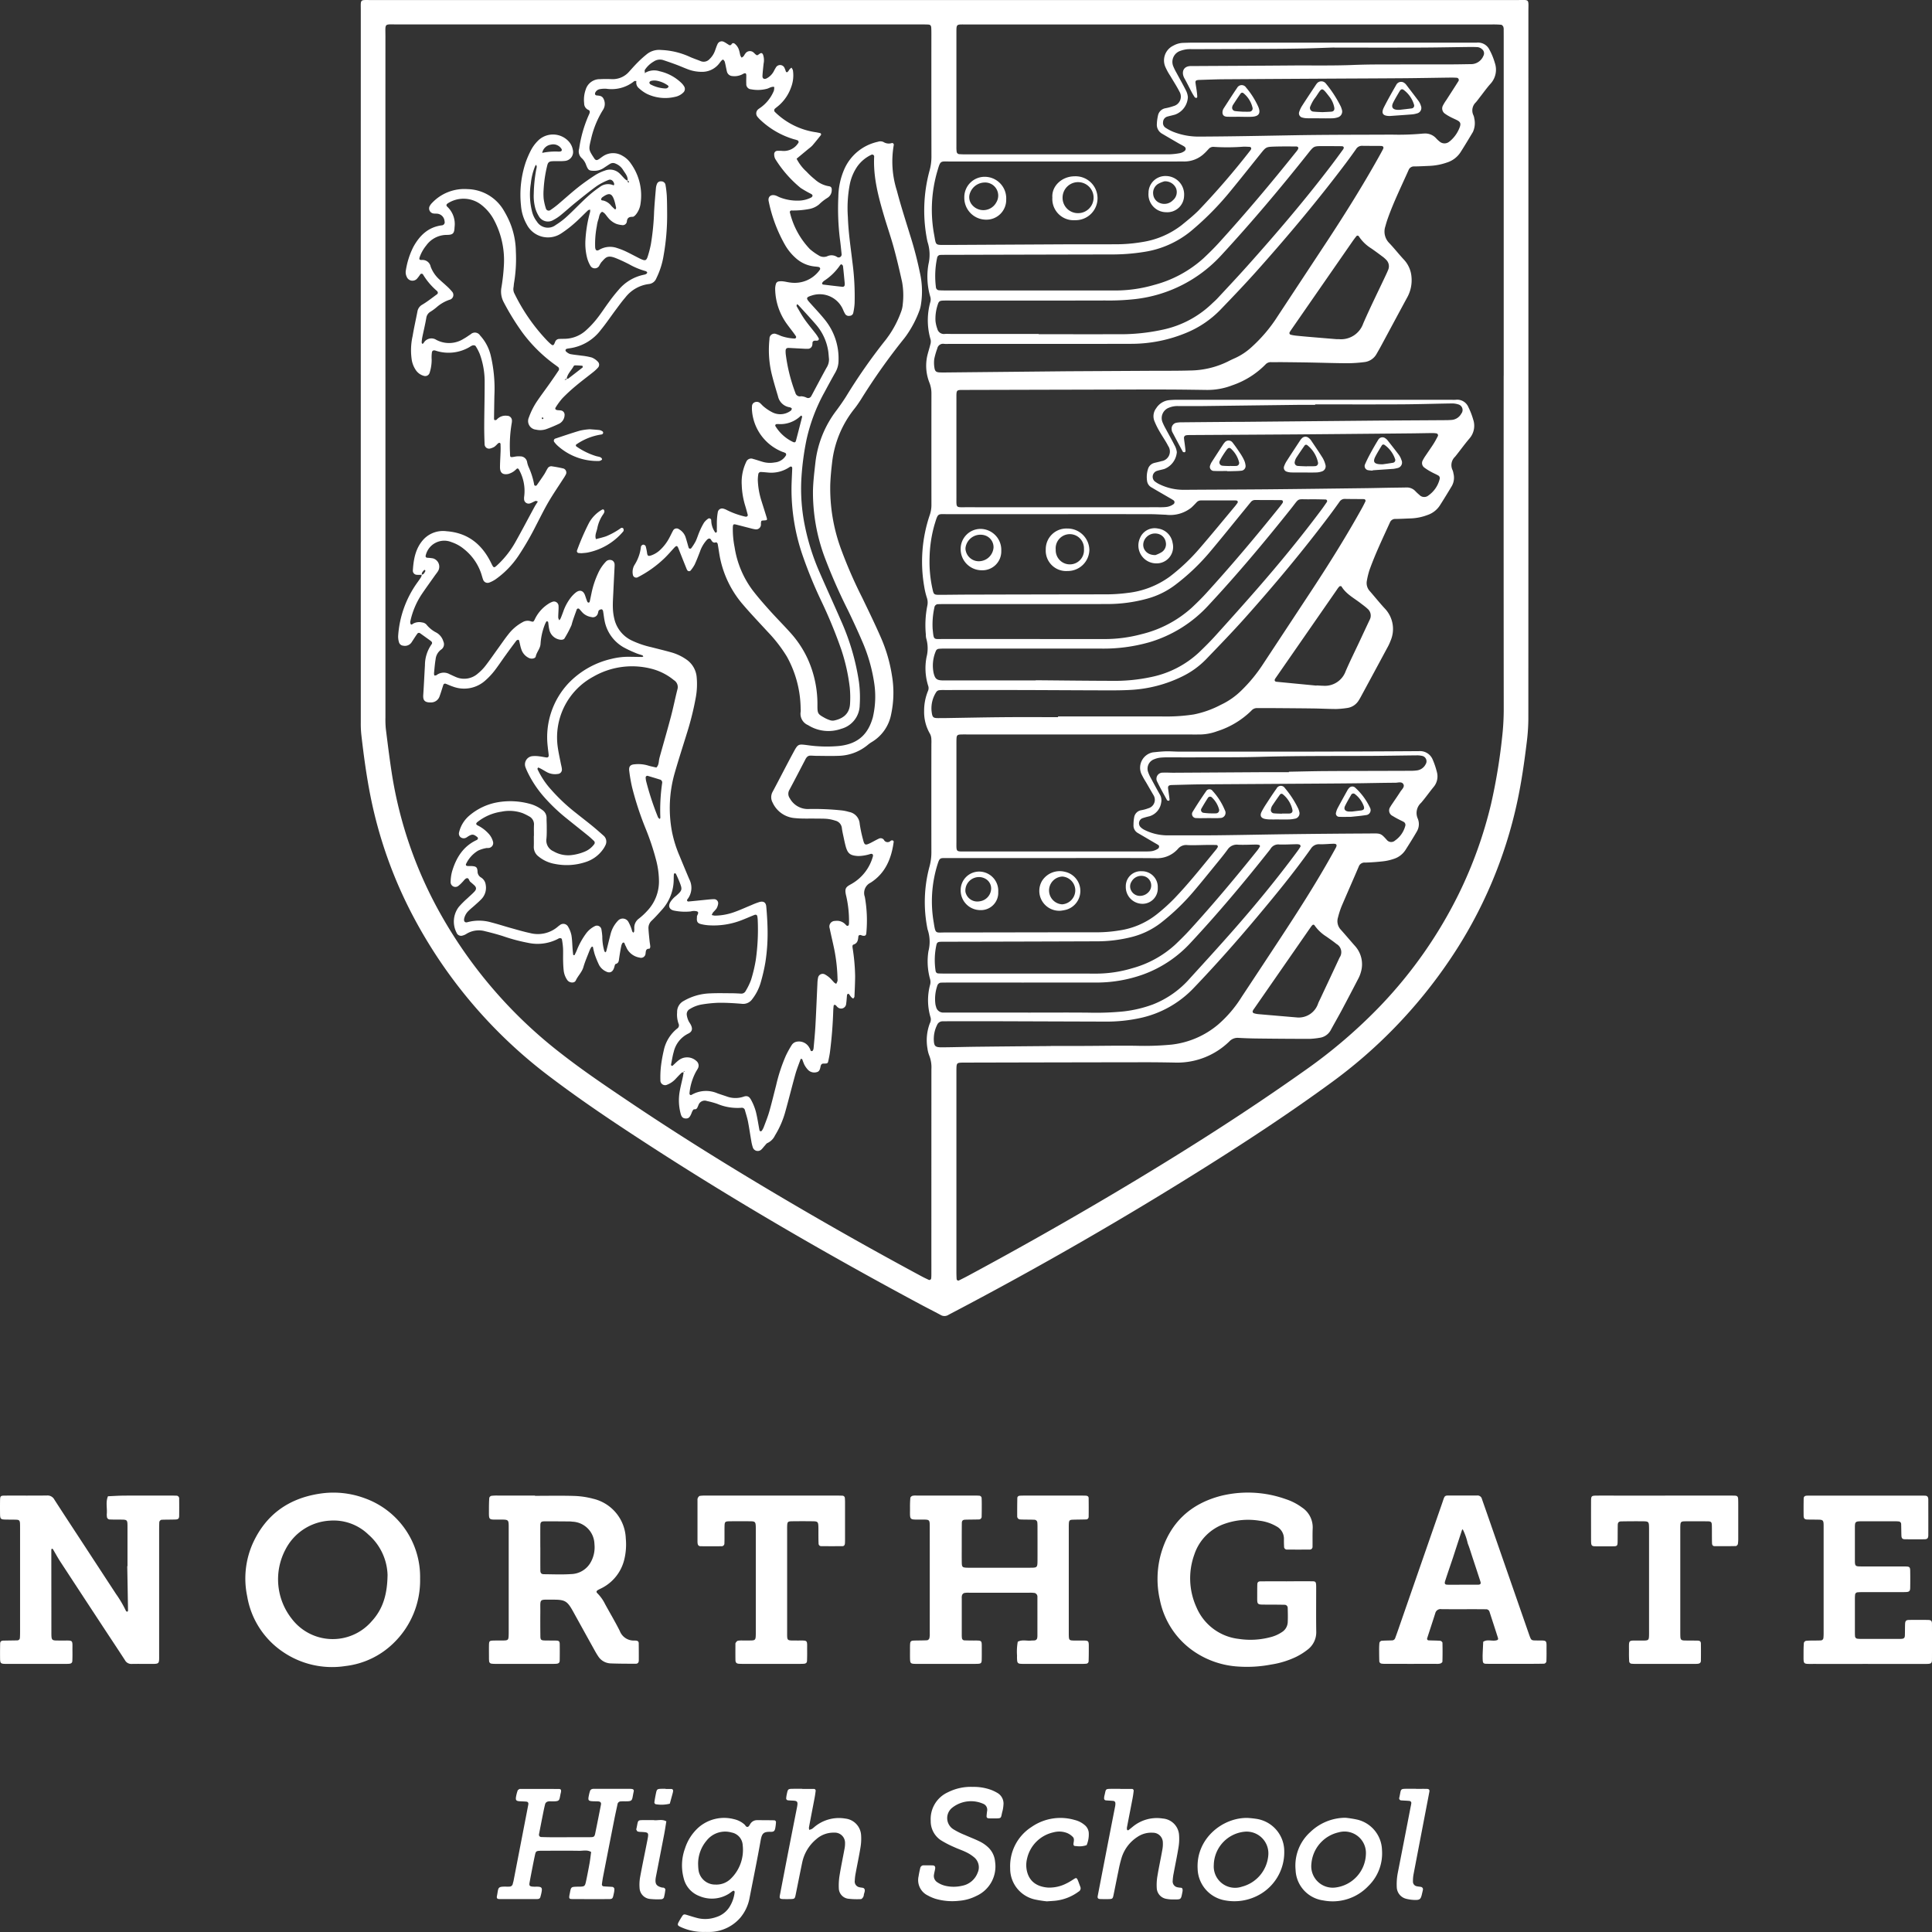
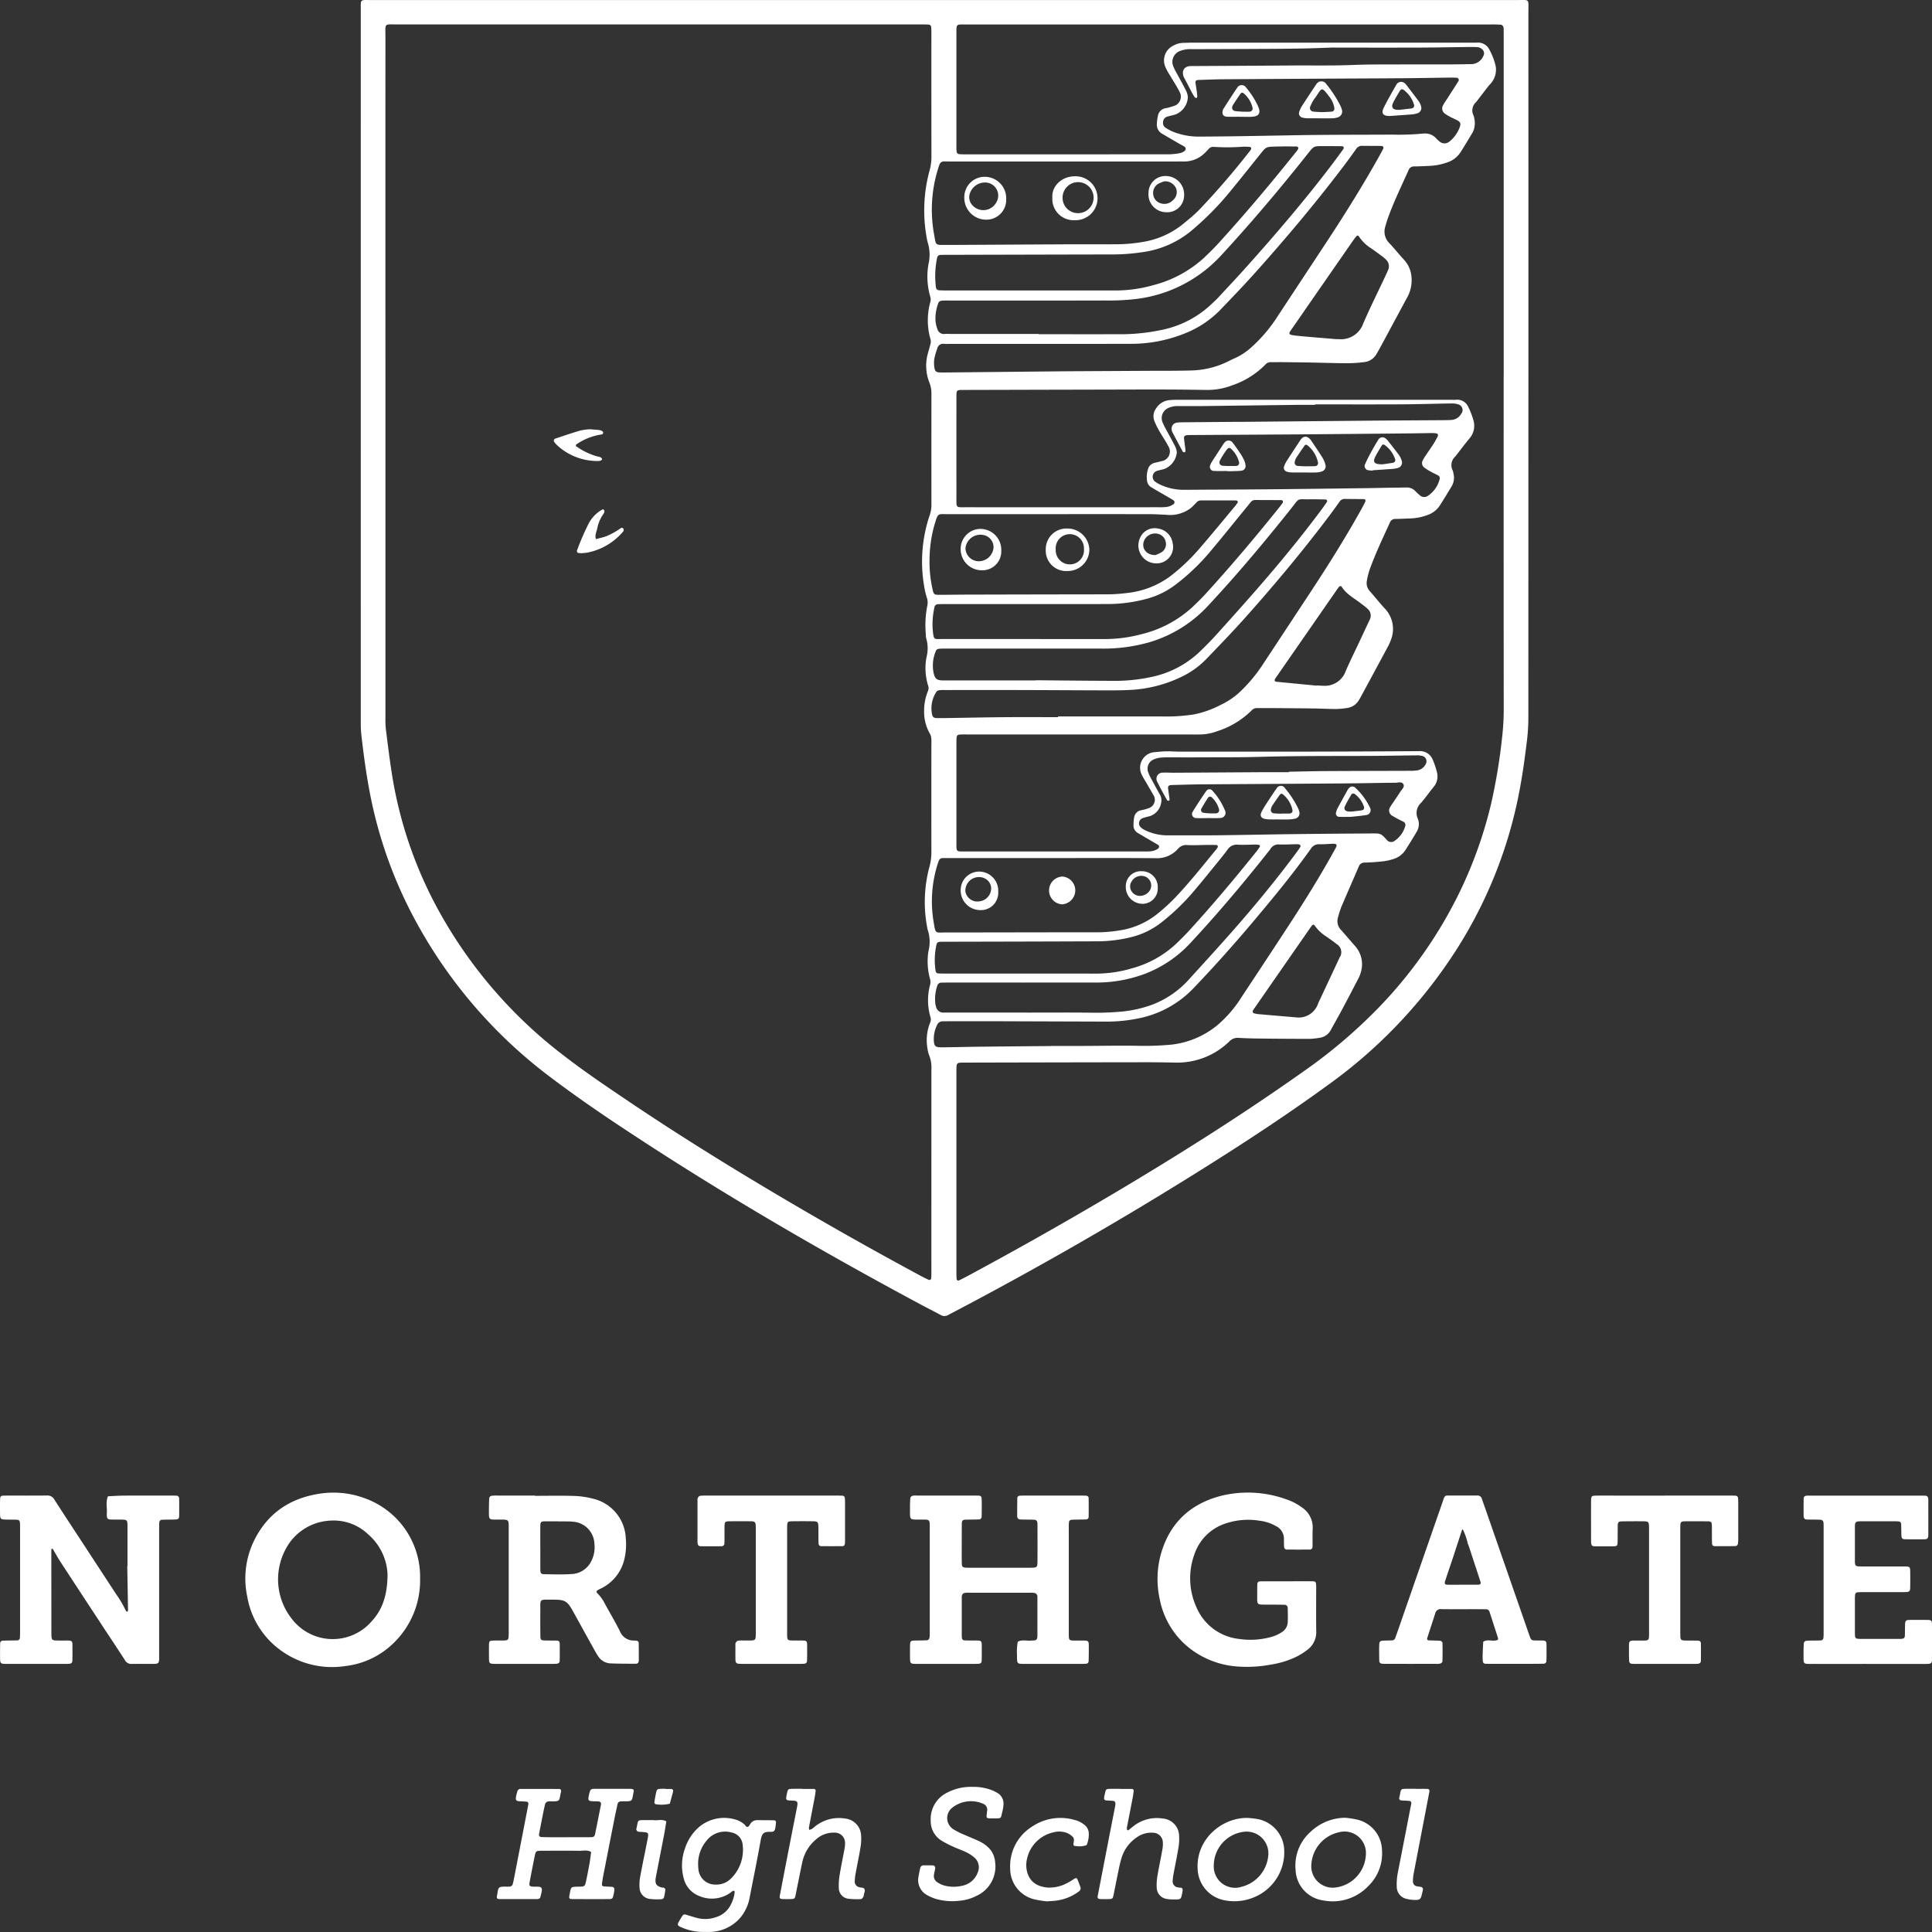
<svg xmlns="http://www.w3.org/2000/svg" width="399.667" height="399.666" viewBox="0 0 399.667 399.666">
  <rect x="0" y="0" width="399.667" height="399.666" fill="#333333" stroke="none" />
  <defs>
    <clipPath id="clip-path">
      <rect id="Rectangle_4919" data-name="Rectangle 4919" width="399.667" height="399.666" fill="none" />
    </clipPath>
  </defs>
  <g id="Group_1598" data-name="Group 1598" transform="translate(0 0.004)">
    <g id="Group_1597" data-name="Group 1597" transform="translate(0 -0.004)" clip-path="url(#clip-path)">
      <path id="Path_3719" data-name="Path 3719" d="M331.073.005q59.123,0,118.246,0c2.778,0,2.429-.365,2.429,2.447q.011,73.18-.01,146.36a40.939,40.939,0,0,1-.354,4.92c-.488,4-1.059,7.988-1.9,11.935A93.094,93.094,0,0,1,435.5,198.522a102.034,102.034,0,0,1-24.88,25.685c-8.078,5.888-16.417,11.395-24.872,16.723q-26.017,16.4-53.249,30.683c-.251.132-.5.259-.751.4a1.529,1.529,0,0,1-1.61-.009c-1.4-.757-2.82-1.465-4.22-2.217-19.015-10.2-37.69-20.985-55.808-32.717-6.959-4.506-13.864-9.1-20.48-14.1A99.886,99.886,0,0,1,221.068,189.6a91.4,91.4,0,0,1-8.859-24.939c-.841-4.236-1.416-8.507-1.9-12.794a21.466,21.466,0,0,1-.1-2.381q-.006-73.691,0-147.382c0-2.338-.215-2.1,2.1-2.1Q271.694,0,331.073.005M215.309,78.06q0,35.179,0,70.358a19.278,19.278,0,0,0,.083,2.381c.381,3.039.755,6.081,1.222,9.107a86.6,86.6,0,0,0,10.407,29.716,95.641,95.641,0,0,0,24.657,28.336c4.566,3.566,9.373,6.8,14.176,10.033,10.55,7.1,21.363,13.785,32.32,20.239q13.863,8.167,28.033,15.788c.5.269,1.011.51,1.524.749a.38.38,0,0,0,.478-.33c.02-.226.034-.453.035-.68q.005-1.959,0-3.918,0-19.336.007-38.672a6.615,6.615,0,0,0-.451-2.827,6.109,6.109,0,0,1-.37-1.479,9.889,9.889,0,0,1,.5-5.183,1.667,1.667,0,0,0,.165-1.145,12.367,12.367,0,0,1-.1-6.884,2.207,2.207,0,0,0-.034-1.162,13.5,13.5,0,0,1-.32-5.737,7.841,7.841,0,0,0-.183-4.5,28.131,28.131,0,0,1,.395-12.978,11.187,11.187,0,0,0,.393-3.019q-.012-11.159,0-22.317a10.093,10.093,0,0,0-.015-1.191,2.423,2.423,0,0,0-.273-.949,8.933,8.933,0,0,1-1.213-4.715,10.7,10.7,0,0,1,.8-4.151,1.463,1.463,0,0,0,.022-1.118,12.1,12.1,0,0,1-.32-5.9,7.24,7.24,0,0,0-.058-3.822,3.181,3.181,0,0,1-.088-.845,20.479,20.479,0,0,1,.3-5.93,3.109,3.109,0,0,0-.089-1.671,15.391,15.391,0,0,1-.549-2.314,30.038,30.038,0,0,1,1.14-14.779,6.318,6.318,0,0,0,.353-2.167q-.01-11.5,0-23a5.961,5.961,0,0,0-.386-2.152,9.509,9.509,0,0,1-.5-5.519c.187-.826.462-1.632.661-2.456a2.009,2.009,0,0,0,.062-.981,14.1,14.1,0,0,1-.087-7.727,1.964,1.964,0,0,0,.014-1.164,14.794,14.794,0,0,1-.375-6.742,8.534,8.534,0,0,0-.209-4.655,31.427,31.427,0,0,1,.422-14.668,10.57,10.57,0,0,0,.4-2.847q-.021-12.692-.012-25.384c0-.454,0-.909-.028-1.362s-.208-.634-.617-.653c-.567-.026-1.135-.027-1.7-.027q-54.089,0-108.178,0c-2.745,0-2.415-.327-2.416,2.476q-.011,35.264,0,70.529m231.335-.3h0V7.734c0-.511,0-1.023-.006-1.533a1.743,1.743,0,0,0-.075-.669c-.081-.176-.282-.4-.449-.417a18.62,18.62,0,0,0-1.869-.061q-54.183,0-108.367,0c-.284,0-.568,0-.852,0-1.588-.006-1.6-.023-1.6,1.6q0,11.842,0,23.684a7.063,7.063,0,0,0,.047,1.019.582.582,0,0,0,.571.53c.339.022.68.039,1.02.039q21.213,0,42.426-.009a14.4,14.4,0,0,0,2.192-.245,2.44,2.44,0,0,0,.774-.325c.5-.283.538-.768.071-1.066-.382-.243-.8-.435-1.188-.662q-1.694-.98-3.38-1.972a2.126,2.126,0,0,1-1.067-2,9.073,9.073,0,0,1,.219-1.682,1.9,1.9,0,0,1,1.578-1.582,11.029,11.029,0,0,0,1.64-.44,2.017,2.017,0,0,0,1.24-2.99c-.565-1.111-1.256-2.157-1.884-3.235a12.223,12.223,0,0,1-.99-1.782A3.38,3.38,0,0,1,378.3,9.438a4.4,4.4,0,0,1,1.941-.571c.794-.023,1.589-.052,2.384-.052q28.625,0,57.25,0c.4,0,.8.023,1.192,0a2.622,2.622,0,0,1,2.646,1.507,13.106,13.106,0,0,1,1.088,2.668,4.316,4.316,0,0,1-.857,4.3c-.8.884-1.487,1.864-2.223,2.8-.28.357-.542.73-.841,1.072a2.3,2.3,0,0,0-.511,2.663,2.123,2.123,0,0,1,.18.654,4.363,4.363,0,0,1-.282,2.825c-.844,1.413-1.69,2.825-2.576,4.211a5.211,5.211,0,0,1-2.81,2.105,12.367,12.367,0,0,1-3.5.685c-1.078.045-2.155.109-3.233.12a1.176,1.176,0,0,0-1.19.764c-1.475,3.319-3.084,6.58-4.3,10.009-.19.534-.355,1.078-.5,1.625a3.361,3.361,0,0,0,.809,3.458c1.058,1.106,2,2.325,3.046,3.442a5.878,5.878,0,0,1,1.547,3.512,7.35,7.35,0,0,1-.954,4.419c-1.758,3.244-3.5,6.5-5.249,9.745-.323.6-.66,1.192-1,1.782a3.305,3.305,0,0,1-2.594,1.724,28.883,28.883,0,0,1-3.388.232c-2.61-.012-5.219-.1-7.829-.152-1.873-.034-3.747-.052-5.62-.071-.795-.008-1.59.013-2.385,0a1.469,1.469,0,0,0-1.2.5,17.584,17.584,0,0,1-6.867,4.294,14.154,14.154,0,0,1-5.332.951c-2.441-.033-4.882-.07-7.323-.081-2.953-.014-5.907-.009-8.86,0q-16.866.038-33.733.083c-1.908,0-1.8-.123-1.8,1.9q-.005,10.138,0,20.276c0,2.323-.178,2.087,2.124,2.088q19.765.009,39.53,0c.511,0,1.025.015,1.532-.033a3.178,3.178,0,0,0,1.74-.615.5.5,0,0,0,.042-.741c-.372-.254-.767-.476-1.156-.7-1.127-.658-2.262-1.3-3.381-1.973a1.787,1.787,0,0,1-.983-1.319A5.467,5.467,0,0,1,373.065,97a1.815,1.815,0,0,1,1.294-1.237c.495-.127,1-.222,1.486-.372a2.017,2.017,0,0,0,1.372-3.16c-.149-.306-.318-.6-.494-.894-.47-.777-.973-1.535-1.415-2.328a15.467,15.467,0,0,1-.955-1.987,2.717,2.717,0,0,1,.409-2.59,3.617,3.617,0,0,1,2.659-1.659,19.264,19.264,0,0,1,2.041-.075q28.2,0,56.4,0a8.307,8.307,0,0,0,.852,0,2.493,2.493,0,0,1,2.616,1.514,14.787,14.787,0,0,1,.985,2.528,4.005,4.005,0,0,1-.777,3.984c-1.029,1.21-1.953,2.509-2.952,3.746a2.38,2.38,0,0,0-.518,2.8,2.7,2.7,0,0,1,.173.658,3.489,3.489,0,0,1-.349,2.636c-.817,1.362-1.642,2.72-2.5,4.055a4.916,4.916,0,0,1-2.537,1.922,10.7,10.7,0,0,1-3.32.691c-1.078.038-2.155.1-3.234.117a1.171,1.171,0,0,0-1.2.734c-1.48,3.255-3.028,6.481-4.233,9.853a15.549,15.549,0,0,0-.524,2.143,2.461,2.461,0,0,0,.607,2.212c1.046,1.2,2.037,2.443,3.117,3.607a6.136,6.136,0,0,1,1.169,6.647,10.389,10.389,0,0,1-.726,1.538q-2.7,5.025-5.418,10.041c-.135.25-.278.5-.43.735a3.317,3.317,0,0,1-2.486,1.607,17.666,17.666,0,0,1-2.2.2c-1.645-.006-3.289-.1-4.934-.117-2.9-.039-5.791-.054-8.687-.076-.909-.007-1.817.012-2.726,0a1.508,1.508,0,0,0-1.186.532,17.717,17.717,0,0,1-7.083,4.257,10.67,10.67,0,0,1-3.5.674c-1.7.011-3.4-.008-5.107-.008H335.639c-.454,0-.909-.007-1.363.012-.632.026-.8.186-.83.812-.024.453-.018.908-.018,1.362q0,9.968,0,19.935c0,2.321-.175,2.082,2.128,2.083q18.232.009,36.463,0c.454,0,.91.014,1.362-.018a3.254,3.254,0,0,0,1.757-.563c.232-.17.3-.572.08-.724-.277-.192-.578-.35-.869-.521q-1.688-.991-3.377-1.98a1.767,1.767,0,0,1-.911-1.708,8.009,8.009,0,0,1,.13-1.521,1.78,1.78,0,0,1,1.448-1.493,7.491,7.491,0,0,0,1.478-.4,1.819,1.819,0,0,0,1.064-2.74q-.772-1.323-1.535-2.652a15.613,15.613,0,0,1-.986-1.785,3.236,3.236,0,0,1,2.409-4.394c.9-.093,1.8-.19,2.708-.214s1.815.062,2.723.063q12.779.009,25.558,0,12.01-.021,24.021-.1a2.836,2.836,0,0,1,2.861,1.721,16.493,16.493,0,0,1,.871,2.568,3.4,3.4,0,0,1-.723,3.187c-.861,1.056-1.644,2.178-2.532,3.209a2.84,2.84,0,0,0-.7,3.253,2.977,2.977,0,0,1-.164,2.646c-.764,1.327-1.584,2.622-2.407,3.914a4.478,4.478,0,0,1-2.415,1.8,10.378,10.378,0,0,1-2.149.488c-1.239.142-2.487.231-3.733.27a1.256,1.256,0,0,0-1.325.8c-1.175,2.768-2.4,5.514-3.577,8.282a17.5,17.5,0,0,0-.725,2.268,2.564,2.564,0,0,0,.584,2.533c.985,1.1,1.933,2.229,2.91,3.335a5.654,5.654,0,0,1,1.252,5.4,6.544,6.544,0,0,1-.563,1.418q-1.682,3.251-3.4,6.482c-.723,1.352-1.49,2.679-2.225,4.024a3.08,3.08,0,0,1-2.4,1.706,15.572,15.572,0,0,1-2.024.216q-5.452-.006-10.9-.075c-1.3-.015-2.609-.064-3.911-.136a2.328,2.328,0,0,0-1.8.74,15.416,15.416,0,0,1-10.934,4.383c-2.214-.046-4.428-.076-6.643-.073q-18.486.025-36.972.07c-.17,0-.341,0-.511,0-1.35.029-1.375.055-1.4,1.485,0,.17,0,.341,0,.511q0,20.7,0,41.4c0,.454.017.908.041,1.361a.354.354,0,0,0,.47.316c.659-.329,1.318-.661,1.967-1.01q15.37-8.27,30.38-17.178c13.328-7.919,26.428-16.191,39.084-25.157a106.454,106.454,0,0,0,15.772-13.48,92.724,92.724,0,0,0,16.239-23.217,88.937,88.937,0,0,0,6.652-18.548,119.079,119.079,0,0,0,2.3-13.933,51.4,51.4,0,0,0,.318-5.946q-.031-34.333-.013-68.666M356.087,33.407q-11.925,0-23.851,0c-2.192,0-2.079-.323-2.779,2.071a28.4,28.4,0,0,0-.624,13.15c.394,2.189.158,2.032,2.489,2.036.341,0,.682,0,1.022,0q12.092-.066,24.184-.13c3.237-.015,6.474.012,9.711-.008a32.155,32.155,0,0,0,5.592-.456,17.687,17.687,0,0,0,8.2-3.514c1.188-.966,2.387-1.933,3.471-3.009a159.952,159.952,0,0,0,10.675-12.374,2.39,2.39,0,0,0,.186-.285.342.342,0,0,0-.234-.508c-.453-.022-.907-.055-1.36-.039a43.471,43.471,0,0,1-6.12.036,1.26,1.26,0,0,0-1.061.449c-.272.289-.533.592-.827.857a5.987,5.987,0,0,1-4.315,1.719c-.454-.015-.909,0-1.363,0h-23M411.6,9.821c-2.448.079-4.376.162-6.3.2q-3.916.073-7.833.087-7.665.04-15.331.056a6.976,6.976,0,0,0-1.02.023,6.069,6.069,0,0,0-1.317.314,2.4,2.4,0,0,0-1.47,3.31,10.805,10.805,0,0,0,.607,1.218c.644,1.2,1.318,2.385,1.93,3.6a3.774,3.774,0,0,1,.439,1.443,4.041,4.041,0,0,1-2.611,3.617c-.542.166-1.1.268-1.647.429a1.213,1.213,0,0,0-.873,1.138,1.164,1.164,0,0,0,.533,1.177,9.231,9.231,0,0,0,1.5.8,14.177,14.177,0,0,0,5.484,1.018c6.47-.024,12.939-.158,19.408-.273,6.812-.122,13.626-.1,20.439-.135a53.651,53.651,0,0,0,6.123-.189c.169-.02.339-.029.509-.033a3.024,3.024,0,0,1,2.457.949,6.183,6.183,0,0,0,.743.7,1.551,1.551,0,0,0,2.031.012c.046-.034.094-.065.136-.1a6.874,6.874,0,0,0,2.017-2.9c.256-.712.121-1.067-.52-1.4-.453-.236-.928-.428-1.378-.667a8.85,8.85,0,0,1-1.161-.7,1.3,1.3,0,0,1-.438-1.665,9.513,9.513,0,0,1,.71-1.155c.827-1.29,1.666-2.571,2.477-3.869a.453.453,0,0,0-.358-.744c-.452-.032-.908-.04-1.361-.034-3.234.041-6.468.105-9.7.13-5.223.04-10.447.055-15.67.085q-10.73.06-21.461.129c-1.7.013-3.4.089-5.1.139a2.391,2.391,0,0,0-.337.041.409.409,0,0,0-.384.463c.064.563.171,1.121.249,1.682.054.392.1.785.122,1.179.007.143.016.372-.243.345a.422.422,0,0,1-.283-.139c-.219-.331-.427-.67-.613-1.02-.506-.952-.971-1.927-1.5-2.863-.687-1.208-.325-2.591,1.4-2.56.17,0,.341,0,.511,0,6.7-.038,13.4-.064,20.1-.118,4.313-.035,8.626.066,12.941-.109,3.515-.143,7.038-.095,10.557-.111,3.123-.015,6.246,0,9.37-.005,1.419,0,2.838-.029,4.257-.053a2.771,2.771,0,0,0,2.7-1.716,1.083,1.083,0,0,0-.289-1.379,1.617,1.617,0,0,0-1.081-.432c-.511-.019-1.022-.028-1.532-.022-3.406.04-6.811.112-10.217.124-6.075.021-12.15.006-17.707.006m-57.3,96.513q-11.233,0-22.466.005c-2.423,0-2.174-.359-2.983,2.261a26.874,26.874,0,0,0-.993,6.714,25.812,25.812,0,0,0,.622,6.588c.218,1.024.336,1.117,1.354,1.117,1.871,0,3.743-.037,5.615-.042q14.3-.037,28.591-.055a34.085,34.085,0,0,0,4.749-.29,18.218,18.218,0,0,0,8.778-3.391,40.474,40.474,0,0,0,6.055-5.711c2.523-2.916,4.965-5.9,7.438-8.861.181-.217.344-.45.506-.681a.31.31,0,0,0-.253-.479,1.6,1.6,0,0,0-.169-.013H384a1.182,1.182,0,0,0-.9.405c-.35.37-.7.744-1.079,1.083a7.021,7.021,0,0,1-5.262,1.471c-1.075-.039-2.151-.114-3.227-.116q-9.616-.017-19.233-.005m2.137-29.561h.124l17.023-.093c2.724-.015,5.45.017,8.172-.065a18.1,18.1,0,0,0,7.877-1.883c.5-.26,1.019-.5,1.536-.73a12.81,12.81,0,0,0,3.118-2.049,31.074,31.074,0,0,0,5.611-6.588q5.2-7.887,10.4-15.777c3.642-5.553,7.16-11.182,10.406-16.978.333-.594.664-1.189.977-1.794.2-.388.037-.647-.431-.654-1.3-.02-2.611,0-3.915-.027a1.421,1.421,0,0,0-1.258.717q-1.031,1.46-2.1,2.891c-5.773,7.668-11.939,15.014-18.325,22.174-2.454,2.751-5,5.418-7.561,8.075a20.869,20.869,0,0,1-6.978,4.774,29.7,29.7,0,0,1-11.6,2.332c-12.431.034-24.863.012-37.294.012-.454,0-.911.036-1.362-.006a1.209,1.209,0,0,0-1.389.963,15.535,15.535,0,0,0-.617,2.116,6.2,6.2,0,0,0,.025,1.855c.11.759.383.949,1.136.977.453.017.908.012,1.362.007l25.069-.249m51.2,6.861c0,.029,0,.059,0,.088-1.135,0-2.271-.012-3.407,0q-9.789.12-19.579.247c-1.76.021-3.521,0-5.281.008a4.557,4.557,0,0,0-2,.343,2.284,2.284,0,0,0-1.279,3.084,11.048,11.048,0,0,0,.6,1.221c.615,1.151,1.262,2.286,1.852,3.45a3.794,3.794,0,0,1,.475,1.436A4.1,4.1,0,0,1,376.463,97c-.542.166-1.11.252-1.644.439a1.278,1.278,0,0,0-.407,2.1,5.177,5.177,0,0,0,1.156.7,11.313,11.313,0,0,0,4.944,1.082c5.677-.042,11.354-.051,17.031-.1,6.868-.064,13.736-.156,20.6-.241,1.589-.02,3.177-.061,4.766-.088,1.192-.02,2.384-.026,3.576-.053a2.4,2.4,0,0,1,1.844.718,9.7,9.7,0,0,0,.869.814,1.36,1.36,0,0,0,1.872.118,5.854,5.854,0,0,0,2.336-3.443.631.631,0,0,0-.353-.713c-.444-.249-.92-.442-1.364-.691a11.118,11.118,0,0,1-1.439-.9,1.146,1.146,0,0,1-.35-1.522,8.154,8.154,0,0,1,.616-1.014c.534-.8,1.095-1.59,1.613-2.4.333-.523.619-1.077.907-1.627a.418.418,0,0,0-.285-.526,6.126,6.126,0,0,0-.843-.073c-1.419.015-2.838.05-4.256.064q-7.237.072-14.473.135-4.939.044-9.878.083-10.475.068-20.949.126c-.284,0-.568,0-.852.007a3.03,3.03,0,0,0-.508.041.528.528,0,0,0-.491.581c.035.452.113.9.169,1.35s.118.894.152,1.343a.315.315,0,0,1-.177.233.532.532,0,0,1-.305-.042.242.242,0,0,1-.115-.117c-.724-1.35-1.448-2.7-2.16-4.055a1.385,1.385,0,0,1-.112-.492,1.228,1.228,0,0,1,.974-1.39,6.288,6.288,0,0,1,1.183-.091q5.875-.056,11.75-.1c.4,0,.795,0,1.193,0q13.112-.122,26.224-.243c5.109-.043,10.219-.064,15.328-.1q.6,0,1.191-.044a2.488,2.488,0,0,0,2.067-1.3,1.2,1.2,0,0,0-.635-1.922,4.285,4.285,0,0,0-1.5-.189c-3.4.049-6.808.163-10.212.181-5.961.031-11.923.009-17.884.009m-53.182,64.7v-.144H361.1c5.392,0,10.784-.013,16.176.008a36.59,36.59,0,0,0,5.254-.422,20.555,20.555,0,0,0,5.586-1.99,15.307,15.307,0,0,0,4.3-3.007,31.667,31.667,0,0,0,4.419-5.384q5.107-7.745,10.21-15.492c3.611-5.5,7.1-11.082,10.294-16.842.246-.445.474-.9.695-1.359a.342.342,0,0,0-.314-.472c-1.3-.017-2.61-.01-3.914-.039a1.264,1.264,0,0,0-1.138.6c-.692.97-1.39,1.936-2.106,2.888-5.5,7.306-11.357,14.315-17.444,21.132-2.605,2.919-5.334,5.728-8.046,8.55a17.616,17.616,0,0,1-4.8,3.491,27.479,27.479,0,0,1-10.953,2.855c-1.754.1-3.516.09-5.275.087-5.845-.012-11.69-.053-17.536-.067-5.165-.012-10.33,0-15.5,0a7.694,7.694,0,0,0-1.188.043.857.857,0,0,0-.544.344,6.187,6.187,0,0,0-1,3.883c.166,1.463.277,1.559,1.679,1.536.284,0,.568,0,.851,0,4.14-.065,8.28-.154,12.421-.189,3.745-.033,7.489-.007,11.235-.007m-1.313,29.151q-10.807,0-21.614,0c-1.573,0-1.567-.152-2.1,1.574a25.611,25.611,0,0,0-.7,11.776c.384,2.414.327,2.04,2.435,2.039,10.381,0,20.762-.038,31.144-.032a28.822,28.822,0,0,0,4.742-.375,16.269,16.269,0,0,0,7.736-3.284,38.332,38.332,0,0,0,3.666-3.292c3.107-3.237,5.887-6.753,8.729-10.217a3.768,3.768,0,0,0,.279-.423.319.319,0,0,0-.287-.472q-.935-.02-1.871-.011c-1.361.013-2.724.093-4.081.031a2.194,2.194,0,0,0-1.948.75,5.745,5.745,0,0,1-4.68,1.958c-7.148-.06-14.3-.024-21.444-.024m49.05-17.772c0-.029,0-.059,0-.088,2.553-.046,5.106-.118,7.659-.133,5.792-.034,11.584-.037,17.376-.059a9.636,9.636,0,0,0,1.526-.091,2.346,2.346,0,0,0,1.723-1.259,1.139,1.139,0,0,0-.72-1.734,4.665,4.665,0,0,0-1.18-.11c-3.292.032-6.584.1-9.877.113-7.55.028-15.1-.021-22.649.2-4.085.117-8.175.076-12.262.1-2.158.011-4.316,0-6.474,0a14.737,14.737,0,0,0-1.7.06,4.609,4.609,0,0,0-1.306.337,2.071,2.071,0,0,0-1.231,2.656,7.83,7.83,0,0,0,.641,1.385q.839,1.579,1.712,3.139a2.368,2.368,0,0,1,.338,1.8,3.457,3.457,0,0,1-2.423,2.81,13.518,13.518,0,0,0-1.472.413,1.13,1.13,0,0,0-.367,1.832,3.062,3.062,0,0,0,.829.585,10.62,10.62,0,0,0,4.421,1.114c3.578,0,7.156.024,10.733-.014,5.051-.053,10.1-.168,15.152-.229q8-.1,16.009-.139c2.5-.013,2.454-.173,3.8,1.335a1.173,1.173,0,0,0,1.7.12,5.336,5.336,0,0,0,2.108-3,.714.714,0,0,0-.353-.873c-.3-.167-.612-.3-.911-.458a14.968,14.968,0,0,1-1.335-.748,1.249,1.249,0,0,1-.483-1.889c.134-.249.3-.48.458-.716.537-.8,1.093-1.592,1.609-2.407.3-.469.9-.959.663-1.491-.306-.69-1.115-.37-1.7-.368-2.78.01-5.56.086-8.341.115-3.69.039-7.38.06-11.07.083q-10.3.067-20.61.132c-2.042.016-4.084.089-6.126.136-.113,0-.227.013-.339.025-.41.045-.578.26-.521.695.095.73.21,1.457.294,2.187.016.137.025.369-.231.349a.4.4,0,0,1-.285-.138c-.68-1.245-1.389-2.476-2-3.753a1.265,1.265,0,0,1,1.16-1.92c.734-.044,1.475.02,2.212.016q8.857-.052,17.715-.109c1.533-.009,3.067,0,4.6,0h1.53m-49.28,56.64v-.015c2.327,0,4.654.006,6.981,0,3.575-.012,7.151-.085,10.725-.033a59.516,59.516,0,0,0,7.306-.242,18.076,18.076,0,0,0,9.684-4.2,25.18,25.18,0,0,0,4.828-5.694q4.09-6.173,8.154-12.362c3.424-5.218,6.795-10.471,9.872-15.9.475-.839.954-1.677,1.414-2.525.332-.612.2-.877-.448-.868-.963.013-1.927.134-2.887.1a1.951,1.951,0,0,0-1.824.952c-3.516,4.957-7.374,9.647-11.278,14.3-4.159,4.955-8.446,9.794-12.923,14.468a21.483,21.483,0,0,1-11.1,6.234,32.57,32.57,0,0,1-7.263.735q-10.556-.032-21.112-.07c-3.86-.01-7.72,0-11.579,0-.284,0-.568.008-.851.009a1.229,1.229,0,0,0-1.206.773,6.518,6.518,0,0,0-.677,2.956c.04,1.418.253,1.666,1.714,1.654,2.552-.021,5.1-.1,7.655-.125q7.4-.082,14.809-.137M350.435,69.071v.063c5.448,0,10.9.01,16.343,0a40.975,40.975,0,0,0,9.455-.966,20.938,20.938,0,0,0,9.953-5.262c.408-.394.844-.761,1.23-1.176,2.045-2.2,4.107-4.392,6.111-6.632,6.018-6.724,11.881-13.58,17.351-20.764.859-1.128,1.7-2.273,2.531-3.421.275-.379.146-.668-.285-.673-1.305-.016-2.61-.02-3.915-.02-1.835,0-1.843,0-2.972,1.421-5.748,7.25-11.708,14.315-17.984,21.119a28.494,28.494,0,0,1-17.958,9.119,49.511,49.511,0,0,1-6.114.277q-16,.038-32.009.012c-.511,0-1.022-.009-1.532.012-.693.029-.873.166-1.082.852a9.112,9.112,0,0,0-.462,3.354,6.755,6.755,0,0,0,.382,1.64,1.39,1.39,0,0,0,1.548,1.05c.451-.037.907,0,1.361,0h18.048m-.609,71.676c0-.012,0-.025,0-.037,5.223.043,10.446.107,15.669.121a36.023,36.023,0,0,0,8.285-.8,20.509,20.509,0,0,0,9.852-5.1c1.145-1.1,2.277-2.223,3.343-3.4,2.893-3.2,5.775-6.41,8.611-9.66,4.668-5.349,9.175-10.831,13.417-16.526.372-.5.724-1.016,1.073-1.532a.337.337,0,0,0-.266-.494c-1.078-.021-2.156-.056-3.234-.04-2.878.041-2.066-.407-3.92,1.922-5.483,6.887-11.136,13.627-17.143,20.068a26.918,26.918,0,0,1-12.127,7.568,34.638,34.638,0,0,1-10.088,1.326q-16.015,0-32.029,0a13.46,13.46,0,0,0-1.529.048.731.731,0,0,0-.522.348,7.625,7.625,0,0,0-.508,4.658c.313,1.266.669,1.515,2.035,1.535.284,0,.568,0,.852,0h18.229m-.059-80.669c5.448,0,10.9-.008,16.344,0a28.84,28.84,0,0,0,8.224-1.153,24.534,24.534,0,0,0,10.226-5.533c1.072-1.012,2.129-2.047,3.122-3.136,5.5-6.042,10.766-12.292,15.868-18.676a5.817,5.817,0,0,0,.512-.678.541.541,0,0,0,.053-.453.57.57,0,0,0-.429-.167c-1.475,0-2.951-.02-4.425.027-1.792.056-1.791.081-2.95,1.521-2.027,2.52-4.034,5.057-6.088,7.555a60.781,60.781,0,0,1-8.354,8.465,20.029,20.029,0,0,1-9.522,4.233,42.112,42.112,0,0,1-7.115.539q-17.023.035-34.047.082c-.34,0-.681,0-1.021.015a.7.7,0,0,0-.727.576,18.272,18.272,0,0,0-.254,6.09.672.672,0,0,0,.666.648c.508.037,1.02.04,1.531.04q9.193,0,18.387,0m-1.349,64.877H331.045c-.454,0-.909,0-1.362.018a.774.774,0,0,0-.817.705,16.144,16.144,0,0,0-.36,4.4c.252,2.428.113,2.1,2.277,2.1,11.071.012,22.141,0,33.212.012a29.352,29.352,0,0,0,7.737-1.013,23.816,23.816,0,0,0,10.421-5.513c.99-.935,1.969-1.888,2.886-2.893,5.279-5.789,10.324-11.78,15.229-17.889.213-.266.418-.538.612-.817s.084-.611-.245-.614c-1.816-.017-3.632-.018-5.448-.025a1.107,1.107,0,0,0-.879.447c-.47.568-.933,1.143-1.4,1.714-2.41,2.942-4.784,5.913-7.24,8.816a44.288,44.288,0,0,1-6.917,6.539A17,17,0,0,1,373,123.808a30.955,30.955,0,0,1-8.405,1.141c-5.393.018-10.786.005-16.18.005m-.2,84.515c4.2,0,8.4-.032,12.6.012a58.131,58.131,0,0,0,7.133-.253,25.733,25.733,0,0,0,6.106-1.44,19.755,19.755,0,0,0,7.708-5.443c2.981-3.269,5.965-6.535,8.886-9.857,4.611-5.241,9.045-10.63,13.2-16.245a12.3,12.3,0,0,0,.76-1.126.415.415,0,0,0-.143-.382,1.714,1.714,0,0,0-.663-.1c-1.19.016-2.383.095-3.571.057a1.868,1.868,0,0,0-1.846.926,2.687,2.687,0,0,1-.2.273c-5.177,6.542-10.534,12.93-16.223,19.036a24.852,24.852,0,0,1-9.934,6.662,28.681,28.681,0,0,1-9.673,1.663q-15.237.007-30.474,0c-.511,0-1.021.009-1.532.016a.867.867,0,0,0-.884.654,8.472,8.472,0,0,0-.4,3.691,3.176,3.176,0,0,0,.152.661,1.5,1.5,0,0,0,1.637,1.184c.4.015.794.005,1.192.005h16.173m-.967-8.065c4.94,0,9.88-.02,14.82.008a26.094,26.094,0,0,0,7.719-1.113,21.578,21.578,0,0,0,8.875-4.866c1.028-.977,2.042-1.976,3-3.023,4.863-5.325,9.491-10.853,14-16.481a6.175,6.175,0,0,0,.555-.847.311.311,0,0,0-.125-.275,2.415,2.415,0,0,0-.669-.092c-1.249.008-2.5.087-3.745.027a2.287,2.287,0,0,0-2.167,1.016c-.8,1.1-1.674,2.15-2.534,3.206-1.434,1.761-2.86,3.529-4.33,5.26a45.938,45.938,0,0,1-6.977,6.721,16.434,16.434,0,0,1-5.93,2.875,29.391,29.391,0,0,1-7.413.91q-15.584.058-31.169.085c-.341,0-.682-.006-1.022.01-.542.026-.748.157-.852.647a14.621,14.621,0,0,0-.165,5.4.57.57,0,0,0,.589.5c.51.024,1.021.029,1.532.029q8.006,0,16.012,0M412.04,70.156c.284,0,.4,0,.511,0a4.861,4.861,0,0,0,5.03-3.247c1.42-3.272,3.014-6.469,4.532-9.7.217-.461.436-.922.627-1.394a1.867,1.867,0,0,0-.389-2.053,5.935,5.935,0,0,0-.9-.776c-.725-.545-1.455-1.084-2.2-1.6a8.272,8.272,0,0,1-2.548-2.458.317.317,0,0,0-.556-.046c-.322.394-.619.809-.909,1.227q-6.3,9.079-12.593,18.163-.145.209-.274.428a.357.357,0,0,0,.2.535,8.731,8.731,0,0,0,1,.184c1.014.106,2.03.2,3.046.284,1.863.159,3.726.311,5.419.452m-4.119,71.675c0-.015,0-.03,0-.045.453.024.905.061,1.358.069a4.565,4.565,0,0,0,4.665-2.993c.872-2.029,1.859-4.009,2.8-6.011.721-1.54,1.438-3.08,2.164-4.617a1.843,1.843,0,0,0-.446-2.317c-.453-.423-.965-.785-1.458-1.166-1.382-1.065-2.982-1.881-3.924-3.453-.039-.064-.343-.066-.423.01a4.111,4.111,0,0,0-.516.671q-6.3,9.083-12.6,18.168c-.065.093-.132.185-.19.282-.178.294-.058.567.28.6q4.145.405,8.29.8m-3.872,68.657a4.229,4.229,0,0,0,4.186-2.85c.132-.372.326-.722.494-1.081,1.321-2.821,2.651-5.637,3.96-8.463a1.947,1.947,0,0,0-.64-2.822c-.659-.535-1.365-1.013-2.056-1.508a8.462,8.462,0,0,1-2.459-2.311c-.159-.257-.388-.187-.547,0-.219.257-.4.543-.6.822q-5.67,8.168-11.338,16.339a2.189,2.189,0,0,0-.344.578.434.434,0,0,0,.186.386,4.2,4.2,0,0,0,.993.211c2.6.23,5.191.446,8.164.7" transform="translate(-135.574 0.005)" fill="#fff" />
      <path id="Path_3720" data-name="Path 3720" d="M26.375,885.962v-7.154c0-.227,0-.454,0-.681-.005-1.869.07-1.8-1.731-1.807-.625,0-1.249,0-1.873-.027a.605.605,0,0,1-.656-.626,2.612,2.612,0,0,1-.024-.51c.114-1.221-.272-2.475.248-3.668,1.124-.046,2.249-.125,3.374-.132,3.122-.018,6.245-.007,9.368-.006.454,0,.909,0,1.362.019a.571.571,0,0,1,.62.638c.013,1.192.017,2.384,0,3.576-.007.51-.2.694-.745.714-.908.032-1.816.021-2.724.048a.592.592,0,0,0-.645.624c-.026.567-.028,1.135-.029,1.7q0,12.689,0,25.378c0,2.28.17,2.117-2.113,2.123-1.192,0-2.385-.022-3.576.005a1.474,1.474,0,0,1-1.385-.782c-1.511-2.335-3.056-4.647-4.583-6.972q-4.393-6.688-8.773-13.385c-.556-.852-1.038-1.751-1.559-2.626a.187.187,0,0,0-.136-.058c-.049,0-.135.018-.141.044a1.455,1.455,0,0,0-.037.335q.006,8.345.013,16.691c0,2.093-.023,1.893,1.985,1.915,2.738.03,2.336-.349,2.374,2.318q.014.936-.024,1.873c-.016.4-.218.582-.653.615-.283.022-.567.025-.851.025q-5.961,0-11.923,0c-1.51,0-1.516-.02-1.527-1.489q-.01-1.362.019-2.725c.009-.4.213-.589.652-.6.964-.026,1.929-.025,2.893-.052a.532.532,0,0,0,.54-.538c.031-.4.037-.793.037-1.19q0-10.73,0-21.461c0-.34,0-.682-.015-1.021-.03-.55-.183-.725-.7-.747-.623-.027-1.249-.018-1.873-.026C.024,876.3.021,876.3.006,874.849c-.008-.738-.009-1.476,0-2.214.018-1.258.023-1.275,1.2-1.28,2.839-.011,5.678.018,8.516-.02a1.585,1.585,0,0,1,1.518.835c2.058,3.2,4.15,6.372,6.231,9.555q3.26,4.988,6.523,9.974a23.159,23.159,0,0,1,2.064,3.514c.035.081.18.139.282.155.037.006.144-.142.143-.218q-.071-4.594-.159-9.188h.054" transform="translate(0 -561.964)" fill="#fff" />
      <path id="Path_3721" data-name="Path 3721" d="M548.717,891.467q-3.151,0-6.3,0a4.379,4.379,0,0,0-1.014.061.779.779,0,0,0-.434.425,1.775,1.775,0,0,0-.065.67q0,3.831,0,7.663a4.609,4.609,0,0,0,.03.509.535.535,0,0,0,.543.531c.623.022,1.248.029,1.871.031,1.8,0,1.689-.081,1.694,1.64,0,.795.009,1.59-.013,2.384-.018.632-.164.77-.835.794s-1.362.016-2.043.016q-5.108,0-10.217,0c-.284,0-.568,0-.851-.011-.728-.039-.85-.163-.878-.953-.02-.567-.01-1.135-.009-1.7,0-.454-.008-.909.015-1.362.032-.641.171-.777.829-.8.907-.026,1.816-.012,2.722-.065a.653.653,0,0,0,.44-.41,3.954,3.954,0,0,0,.08-1.011q.005-10.983,0-21.967c0-1.606-.017-1.57-1.62-1.576-2.749-.011-2.454.253-2.465-2.458a20.088,20.088,0,0,1,.072-2.038c.016-.158.257-.366.434-.42a3.006,3.006,0,0,1,.843-.051q6.045,0,12.09,0c.284,0,.568.007.85.027a.518.518,0,0,1,.526.539c.021.4.028.794.028,1.191,0,.851,0,1.7-.023,2.553a.578.578,0,0,1-.643.63c-.907.03-1.816.02-2.724.049-.534.017-.728.2-.734.714-.018,1.646-.016,3.292-.018,4.938,0,1.079-.011,2.157.008,3.236.015.876.147,1,.958,1.044.227.011.454.008.681.008q6.215,0,12.431,0c1.577,0,1.587-.018,1.594-1.63.01-2.271,0-4.541,0-6.811,0-.284-.006-.568-.031-.85a.62.62,0,0,0-.651-.635c-.566-.029-1.134-.022-1.7-.033-.4-.008-.795,0-1.191-.031a.629.629,0,0,1-.625-.669c-.009-1.248,0-2.5.023-3.743.006-.337.251-.485.565-.5.283-.018.567-.02.851-.02q5.96,0,11.919,0c.284,0,.568,0,.851.018.311.018.565.151.57.494.015,1.3.021,2.609,0,3.913a.527.527,0,0,1-.575.506c-.907.03-1.815.024-2.722.056-.642.022-.768.164-.8.833-.017.4-.012.795-.012,1.192q0,10.473,0,20.945c0,.284,0,.568,0,.851.029,1.11.07,1.152,1.155,1.178.341.008.682,0,1.022,0,2.171.022,1.949-.233,1.962,2.05,0,.737-.011,1.475-.035,2.212a.531.531,0,0,1-.545.532c-.338.03-.68.036-1.02.036q-5.79,0-11.58,0c-.34,0-.681,0-1.02-.032-.4-.033-.59-.235-.621-.663a8.161,8.161,0,0,1-.022-1.02,11.344,11.344,0,0,1,.149-2.865c.9-.5,1.874-.138,2.808-.249.224-.027.456,0,.68-.031a.6.6,0,0,0,.543-.556,2.26,2.26,0,0,0,.034-.338q.005-4,0-8a1,1,0,0,0-.071-.5.881.881,0,0,0-.462-.411,6.48,6.48,0,0,0-1.185-.057q-3.066-.006-6.13,0" transform="translate(-341.946 -561.986)" fill="#fff" />
      <path id="Path_3722" data-name="Path 3722" d="M294.4,871.426c2.724,0,5.451-.06,8.173.026a17.443,17.443,0,0,1,3.856.577,8.766,8.766,0,0,1,6.756,8.208,13.145,13.145,0,0,1-.319,4.394,8.991,8.991,0,0,1-4.289,5.684c-.343.2-.71.355-1.06.543-.44.237-.507.452-.173.764a8.4,8.4,0,0,1,1.562,2.212c1.007,1.842,2.083,3.649,3.027,5.522a3.089,3.089,0,0,0,3.047,2.009,2.791,2.791,0,0,1,.34.017c.32.028.538.183.542.523.013,1.192.022,2.384.013,3.575,0,.424-.216.681-.593.68-1.759,0-3.518,0-5.274-.069a3.186,3.186,0,0,1-2.55-1.5c-.287-.42-.538-.867-.785-1.313q-2.189-3.944-4.369-7.893c-1.22-2.2-1.668-2.485-4.169-2.477-3.022.011-2.6-.325-2.629,2.624-.016,1.646-.01,3.292.01,4.938.009.741.149.861.926.881.794.021,1.59,0,2.384.024.53.015.687.175.694.739q.022,1.7-.008,3.405c-.006.416-.213.6-.632.644-.225.022-.453.028-.68.028q-6.046,0-12.091,0a6.113,6.113,0,0,1-.679-.043.557.557,0,0,1-.518-.562,5.09,5.09,0,0,1-.028-.509c0-.908-.015-1.817,0-2.725s.1-.965.98-.986c.567-.014,1.135,0,1.7-.007,1.37-.019,1.371-.022,1.4-1.464,0-.17,0-.341,0-.511q0-10.559,0-21.117c0-1.994.086-1.925-1.979-1.926-2.279,0-2.105.176-2.108-2.12,0-.794.01-1.589.07-2.379a.627.627,0,0,1,.427-.413,9,9,0,0,1,1.358-.055q3.831-.005,7.663,0v.05m1.113,10.695h0c0,1.59-.01,3.179.005,4.769.005.517.219.749.715.753,1.873.016,3.753.1,5.618-.024a4.779,4.779,0,0,0,4.154-2.576,6.29,6.29,0,0,0,.7-3.627,4.757,4.757,0,0,0-4.582-4.64,4.39,4.39,0,0,0-.508-.047c-1.76-.012-3.519-.032-5.278-.02-.638,0-.818.189-.825.814-.017,1.533-.006,3.066-.006,4.6" transform="translate(-183.73 -561.99)" fill="#fff" />
      <path id="Path_3723" data-name="Path 3723" d="M179.124,887.47a18.026,18.026,0,0,1-5.492,13.312,17.009,17.009,0,0,1-9.97,4.747,18.025,18.025,0,0,1-12.975-2.97,17.311,17.311,0,0,1-7.331-11.45,17.9,17.9,0,0,1,1.107-10.846c2.671-5.961,7.331-9.359,13.768-10.373a18.611,18.611,0,0,1,9.387.906,17.278,17.278,0,0,1,11.505,16.675m-6.734-.882a11.542,11.542,0,0,0-3.965-8.263,10.34,10.34,0,0,0-7.934-2.878,11,11,0,0,0-9.182,5.906,13.178,13.178,0,0,0,1.271,14.4,10.647,10.647,0,0,0,16.513.532c2.252-2.443,3.26-5.4,3.3-9.7" transform="translate(-92.219 -560.879)" fill="#fff" />
      <path id="Path_3724" data-name="Path 3724" d="M701.166,887.957c1.76,0,3.52-.009,5.28,0,.651.005.752.136.785.825.008.17.008.34.008.511,0,3.009-.032,6.018.014,9.026a4.5,4.5,0,0,1-1.717,3.722,13.688,13.688,0,0,1-2.431,1.544,18.413,18.413,0,0,1-5.187,1.595,26.455,26.455,0,0,1-6.78.417,18.167,18.167,0,0,1-8.943-2.968,16.93,16.93,0,0,1-7.3-10.877,19.417,19.417,0,0,1,.178-9.277c1.777-6.476,6.04-10.529,12.5-12.2a23.333,23.333,0,0,1,13.407.7,11.742,11.742,0,0,1,3.316,1.708,4.915,4.915,0,0,1,2.22,4.349c-.053,1.247-.013,2.5-.031,3.746a.57.57,0,0,1-.647.616q-2.3.017-4.6,0a.58.58,0,0,1-.639-.632c-.029-.51-.037-1.021-.03-1.532a2.882,2.882,0,0,0-1.56-2.641,9.043,9.043,0,0,0-3.531-1.167,14.6,14.6,0,0,0-7.053.6,10.079,10.079,0,0,0-6.392,6.4,14.455,14.455,0,0,0,.458,10.957,10.827,10.827,0,0,0,8.755,6.5,16.014,16.014,0,0,0,6.421-.333,7.493,7.493,0,0,0,2.483-1.076,2.548,2.548,0,0,0,1.2-1.968c.056-1.018.024-2.042,0-3.062a.642.642,0,0,0-.678-.623c-1.192-.026-2.383-.028-3.576-.032-2.251-.006-2.046.107-2.055-2,0-.738,0-1.476.021-2.214.012-.408.212-.6.652-.6,1.816-.012,3.633-.005,5.45-.005Z" transform="translate(-434.965 -560.841)" fill="#fff" />
      <path id="Path_3725" data-name="Path 3725" d="M1064.119,906.2c-3.745,0-7.491.006-11.236,0-2.276,0-2.057.18-2.068-2.147,0-.736.007-1.475.068-2.208a.623.623,0,0,1,.422-.418,14.021,14.021,0,0,1,1.527-.058c.51-.011,1.022,0,1.531-.031a.553.553,0,0,0,.562-.523,7.961,7.961,0,0,0,.043-.848q0-11.151,0-22.3c0-.17,0-.341-.012-.51-.04-.593-.212-.77-.859-.791-.85-.028-1.7-.009-2.553-.036-.5-.016-.7-.223-.712-.753-.017-1.191-.011-2.383.007-3.574.006-.4.226-.588.651-.606.4-.017.794-.014,1.191-.014h22.132c.4,0,.8,0,1.191.02s.571.223.611.659c.005.056.008.114.008.17,0,2.44.01,4.881,0,7.32,0,.641-.2.857-.791.865q-2.042.028-4.085-.006c-.493-.008-.67-.228-.688-.77-.027-.793-.025-1.588-.052-2.381a.538.538,0,0,0-.544-.532,4.271,4.271,0,0,0-.509-.031q-3.66,0-7.321,0c-.17,0-.341.006-.51.023-.433.042-.621.219-.662.62a5.07,5.07,0,0,0-.025.51q0,3.49,0,6.98c0,.17,0,.341.016.51.041.5.21.659.771.685.4.018.794.013,1.192.014h7.491c.4,0,.8-.006,1.192.011.622.027.766.165.778.845q.029,1.787,0,3.575c-.011.64-.2.828-.8.86-.453.024-.907.017-1.362.018q-3.66,0-7.32,0c-.454,0-.909,0-1.361.037a.553.553,0,0,0-.559.53c-.019.225-.037.452-.037.679q0,3.575,0,7.15c0,.227.005.454.027.68a.553.553,0,0,0,.514.566,8.334,8.334,0,0,0,.848.04q3.831,0,7.661,0c.227,0,.454,0,.68-.024.4-.034.592-.221.608-.661.029-.794.014-1.589.042-2.382.023-.64.2-.85.8-.859q1.957-.032,3.915,0c.672.011.847.176.85.788q.019,3.745,0,7.49c0,.618-.186.777-.829.809-.453.023-.907.016-1.362.016h-11.066" transform="translate(-677.72 -561.991)" fill="#fff" />
      <path id="Path_3726" data-name="Path 3726" d="M831.542,906.176c-1.929,0-3.858.011-5.787-.006-.639-.006-.767-.167-.792-.835-.016-.4-.022-.795-.008-1.191.03-.844.076-1.687.115-2.53.776-.524,1.647-.153,2.469-.254.525-.064.7-.18.568-.586-.564-1.783-1.151-3.558-1.725-5.338a.728.728,0,0,0-.756-.549q-1.191-.011-2.383-.014c-2.269,0-4.539.015-6.809-.008a1.118,1.118,0,0,0-1.277.824c-.543,1.731-1.123,3.45-1.674,5.178a.331.331,0,0,0,.338.455c.793.034,1.588.026,2.378.089.163.013.435.259.439.4q.048,1.953-.007,3.908c0,.144-.275.348-.458.4a2.964,2.964,0,0,1-.843.062q-5.192.005-10.384,0a6.314,6.314,0,0,1-.849-.041.55.55,0,0,1-.527-.558q-.03-1.02-.03-2.042a15.458,15.458,0,0,1,.056-1.7.621.621,0,0,1,.411-.429c.732-.065,1.471-.055,2.207-.086a.682.682,0,0,0,.644-.469q.355-.956.688-1.922,4.49-12.934,8.987-25.865c.69-1.971.339-1.689,2.332-1.707,1.645-.015,3.291.016,4.937-.008a.93.93,0,0,1,1,.714c.256.751.525,1.5.786,2.247l8.88,25.538c.056.161.111.322.17.481.369.985.369,1,1.479,1.01,2.322.023,2.026-.21,2.051,2.137.007.681,0,1.362-.023,2.042a.577.577,0,0,1-.647.625c-1.191.026-2.382.026-3.574.032-.794,0-1.589,0-2.383,0ZM820.76,889.808v0c1.079,0,2.158.01,3.236,0,.487-.007.639-.2.5-.636-.54-1.674-1.093-3.343-1.646-5.013-.321-.97-.607-1.953-.985-2.9a12.806,12.806,0,0,0-.994-2.839c-.023-.033-.154-.039-.157-.032q-.953,2.9-1.893,5.8c-.158.485-.329.967-.492,1.451-.38,1.129-.768,2.256-1.133,3.39-.183.566-.052.772.5.781,1.022.017,2.044,0,3.066,0" transform="translate(-518.241 -561.984)" fill="#fff" />
      <path id="Path_3727" data-name="Path 3727" d="M421.682,871.378q6.641,0,13.282,0c.454,0,.908,0,1.361.022a.518.518,0,0,1,.556.51c.022.282.033.566.033.849q0,3.831,0,7.663c0,.284,0,.568-.022.851-.023.31-.164.563-.505.566q-2.212.019-4.424,0a.518.518,0,0,1-.52-.556c-.031-.51-.029-1.021-.034-1.531-.005-.625.009-1.249-.007-1.873-.027-1.058-.129-1.175-1.171-1.188q-2.128-.027-4.257,0c-.935.013-1.008.113-1.037,1.121-.009.284,0,.568,0,.851q0,10.387,0,20.774c0,2.086-.137,1.906,1.939,1.924,2.5.022,2.174-.281,2.2,2.15q.012,1.021-.026,2.042c-.015.4-.217.583-.654.613-.339.024-.681.025-1.021.025q-5.7,0-11.409,0c-.34,0-.682,0-1.021-.025-.479-.033-.691-.243-.7-.768-.02-1.078-.009-2.157-.006-3.235a.6.6,0,0,1,.049-.331c.124-.164.271-.382.445-.423a4.775,4.775,0,0,1,1.015-.051c.625-.007,1.249.007,1.873-.015s.781-.189.817-.834c.022-.4.017-.794.017-1.192q0-10.3,0-20.6c0-.341.006-.682-.009-1.022-.036-.83-.176-.992-1.008-1q-2.213-.03-4.427,0c-.895.011-1,.121-1.021.961-.02.737-.006,1.476-.01,2.213,0,.454,0,.909-.02,1.362a.578.578,0,0,1-.639.625q-2.128.019-4.256,0c-.417,0-.605-.211-.651-.622a3.026,3.026,0,0,1-.02-.34q0-4.257,0-8.514a1.116,1.116,0,0,1,.056-.5c.095-.177.257-.413.42-.44a8.444,8.444,0,0,1,1.356-.061q6.726,0,13.452,0" transform="translate(-262.104 -561.991)" fill="#fff" />
      <path id="Path_3728" data-name="Path 3728" d="M942.325,871.373h13.114c.454,0,.909,0,1.362.019.414.019.594.206.619.639.023.4.024.794.024,1.192q0,3.406,0,6.812a8.2,8.2,0,0,1-.073,1.355c-.029.167-.273.422-.424.425-1.474.034-2.949.031-4.423.018-.335,0-.489-.256-.5-.567-.022-.453-.02-.908-.023-1.362-.006-.795.006-1.59-.016-2.384-.018-.656-.158-.81-.809-.818q-2.384-.03-4.768-.006c-.785.009-.91.15-.942.88-.015.34-.011.681-.011,1.021q0,10.389,0,20.778c0,.4,0,.8.016,1.192.032.606.2.766.856.784.908.023,1.816.009,2.725.029.456.01.659.179.666.59q.028,1.786,0,3.574c-.006.4-.239.589-.655.625-.226.019-.453.025-.68.025q-6.046,0-12.092,0c-.283,0-.567-.009-.85-.034a.536.536,0,0,1-.558-.519c-.031-.566-.052-1.134-.044-1.7.041-3-.381-2.528,2.466-2.577.227,0,.454,0,.681,0,.867-.033.971-.133,1-1,.013-.34.006-.681.006-1.021q0-10.3,0-20.607c0-.17,0-.341,0-.511-.019-1.514-.019-1.526-1.5-1.536q-2.129-.014-4.257.023c-.5.008-.707.228-.716.743-.023,1.192-.008,2.385-.031,3.576-.014.687-.141.823-.785.832q-1.958.024-3.917,0c-.561-.006-.728-.173-.769-.678-.019-.226-.022-.453-.022-.68,0-2.611-.01-5.223,0-7.834.006-1.274.025-1.282,1.365-1.292,1.362-.01,2.725,0,4.087,0h9.878" transform="translate(-597.859 -561.987)" fill="#fff" />
      <path id="Path_3729" data-name="Path 3729" d="M303.922,1052.241c1.647,0,3.294.012,4.941-.006.657-.007.806-.116.936-.744.416-2,.806-4,1.2-6.007.077-.4-.129-.621-.563-.649-.34-.022-.681-.012-1.021-.026-1.049-.044-1.144-.171-.91-1.25a6.258,6.258,0,0,1,.27-.983.655.655,0,0,1,.367-.292,1.479,1.479,0,0,1,.5-.05q3.663,0,7.326,0c.113,0,.227.01.34.02.377.032.538.191.462.533-.437,1.983-.049,2.054-2.12,2.028-.17,0-.341,0-.511.017a.692.692,0,0,0-.72.583c-.192.945-.412,1.885-.6,2.832q-1.187,6.011-2.359,12.025c-.109.556-.192,1.118-.266,1.68a.388.388,0,0,0,.384.457c.564.05,1.131.062,1.7.105a.489.489,0,0,1,.488.565,3.363,3.363,0,0,1-.05.508c-.338,1.575-.2,1.453-1.712,1.458q-3.492.013-6.985-.01c-.566,0-.652-.143-.554-.745.027-.168.066-.334.1-.5.238-1.272.238-1.273,1.512-1.314.17-.006.341,0,.511,0,1.024-.039,1.1-.091,1.327-1.148q.387-1.833.718-3.677c.138-.776.222-1.563.33-2.345-.784-.505-1.657-.238-2.485-.252-2.328-.039-4.657-.014-6.985-.013-.4,0-.8-.007-1.193.013-.654.033-.793.138-.93.752-.185.831-.348,1.666-.512,2.5-.218,1.114-.435,2.228-.636,3.344-.112.623.031.774.712.818.17.011.341.014.511.01,1.393-.032,1.478.171,1.193,1.465-.049.222-.115.439-.171.659a.518.518,0,0,1-.466.415,1.269,1.269,0,0,1-.169.019c-2.612,0-5.224.008-7.836,0-.474,0-.61-.174-.518-.633.361-1.811.01-1.985,2.193-1.929.113,0,.227,0,.34-.013a.7.7,0,0,0,.741-.563c.047-.222.125-.437.168-.66q1.506-7.77,3.006-15.541a2.082,2.082,0,0,0,.052-.335.412.412,0,0,0-.37-.475c-.45-.046-.9-.052-1.356-.076-.819-.042-.966-.229-.8-1.071a8.084,8.084,0,0,1,.31-1.149c.047-.13.225-.216.353-.31a.305.305,0,0,1,.167-.025c2.669,0,5.337,0,8.006.005.378,0,.5.173.447.538a1.663,1.663,0,0,1-.025.168c-.426,1.73-.006,1.893-2.106,1.853a1.748,1.748,0,0,0-.671.064.807.807,0,0,0-.458.418c-.193.71-.333,1.436-.478,2.158q-.418,2.086-.816,4.176a.472.472,0,0,0,.467.569c.794.03,1.588.042,2.382.048.965.007,1.931,0,2.9,0Z" transform="translate(-186.677 -672.184)" fill="#fff" />
      <path id="Path_3730" data-name="Path 3730" d="M400.556,1082.837a11.092,11.092,0,0,1-5.11-1.057c-.587-.27-.637-.459-.3-1.061q.328-.595.7-1.167c.231-.358.414-.393.865-.256.811.246,1.618.512,2.441.712a6.727,6.727,0,0,0,3.689-.228,5.019,5.019,0,0,0,2.694-1.974,7.262,7.262,0,0,0,1.152-3.162.361.361,0,0,0-.112-.3.357.357,0,0,0-.306.043c-.284.184-.541.412-.831.587a6.618,6.618,0,0,1-6.041.447,5.231,5.231,0,0,1-3.249-3.682,10.239,10.239,0,0,1,.274-6.187,9.855,9.855,0,0,1,2.841-4.365,8.061,8.061,0,0,1,7.334-1.663,4.832,4.832,0,0,1,2.1,1.066c.239.2.378.672.782.479.22-.105.329-.437.5-.657a1.6,1.6,0,0,1,1.3-.693c1.19,0,2.38.005,3.57.027a.387.387,0,0,1,.387.452,9.964,9.964,0,0,1-.147,1.18c-.113.568-.3.767-.935.752-1.477-.035-1.822.281-2.092,1.8-.7,3.96-1.514,7.9-2.283,11.849a8.86,8.86,0,0,1-1.918,4.115,8.544,8.544,0,0,1-5.94,2.932,13.561,13.561,0,0,1-1.359.006m-1.427-13.927a10.153,10.153,0,0,0,.072,1.1,3.468,3.468,0,0,0,3.53,3.037,4.213,4.213,0,0,0,3.1-1.162,8.305,8.305,0,0,0,2.518-6.951,2.811,2.811,0,0,0-2.276-2.653,4.88,4.88,0,0,0-5.2,1.677,7.414,7.414,0,0,0-1.749,4.948" transform="translate(-254.713 -683.186)" fill="#fff" />
      <path id="Path_3731" data-name="Path 3731" d="M546.234,1041.109a10.489,10.489,0,0,1,3.84.615,7.8,7.8,0,0,1,1.226.585,2.534,2.534,0,0,1,1.334,2.561,7.069,7.069,0,0,1-.176,1.177c-.458,1.625.03,1.58-1.966,1.58-.284,0-.568,0-.851-.012-.376-.019-.519-.169-.491-.52s.062-.679.113-1.015a1.326,1.326,0,0,0-.7-1.427,6.27,6.27,0,0,0-6.548.784,2.734,2.734,0,0,0,.369,4.5,15.118,15.118,0,0,0,2.283,1.124c1.033.465,2.1.86,3.111,1.365a7.091,7.091,0,0,1,1.67,1.155,4.631,4.631,0,0,1,1.458,2.99,6.683,6.683,0,0,1-3.884,7.1,9.508,9.508,0,0,1-3.58,1,12.356,12.356,0,0,1-4.884-.422,8.57,8.57,0,0,1-1.556-.673,3.529,3.529,0,0,1-1.917-3.989c.085-.56.2-1.116.335-1.667a.7.7,0,0,1,.728-.586c.623,0,1.248-.009,1.87.016.4.016.567.273.49.711-.069.391-.173.775-.236,1.166a1.535,1.535,0,0,0,.7,1.621,5.008,5.008,0,0,0,1.536.693,7.536,7.536,0,0,0,3.547.028,4.275,4.275,0,0,0,3.249-2.715,2.683,2.683,0,0,0-.792-3.229,7.708,7.708,0,0,0-1.568-1c-.814-.4-1.683-.677-2.5-1.061a20.313,20.313,0,0,1-2.713-1.4,4.7,4.7,0,0,1-2.138-4.029,6.072,6.072,0,0,1,3.543-5.908,10.542,10.542,0,0,1,5.1-1.123" transform="translate(-345.058 -671.459)" fill="#fff" />
      <path id="Path_3732" data-name="Path 3732" d="M458.934,1042.246c.795,0,1.59-.008,2.384,0a.362.362,0,0,1,.375.446c-.061.506-.137,1.011-.232,1.512-.381,2.006-.775,4.01-1.151,6.017a1.643,1.643,0,0,0,.059.49,2.376,2.376,0,0,0,.574-.2c.282-.187.523-.435.8-.639a7.884,7.884,0,0,1,6.114-1.492,3.662,3.662,0,0,1,3.242,3.421,10.717,10.717,0,0,1-.126,2.539c-.29,1.792-.673,3.568-1,5.353a9.848,9.848,0,0,0-.18,1.517,1.2,1.2,0,0,0,.993,1.379c.315.095.76.052.935.255.324.375.018.857-.054,1.292a1.224,1.224,0,0,1-.138.488c-.116.168-.3.409-.456.412a15.192,15.192,0,0,1-2.708-.087,2.235,2.235,0,0,1-1.874-2.144,12.965,12.965,0,0,1,.162-2.706c.288-1.792.669-3.568.995-5.354a5.752,5.752,0,0,0,.13-1.35,2.108,2.108,0,0,0-2.218-2.106,5.351,5.351,0,0,0-3.749,1.368,8.5,8.5,0,0,0-2.909,4.881c-.466,2.222-.9,4.451-1.355,6.674-.152.736-.238.8-1.035.818q-.766.02-1.533,0c-.7-.022-.8-.151-.676-.81q.833-4.346,1.675-8.691.928-4.761,1.871-9.519c.022-.112.039-.224.056-.336.112-.749-.031-.945-.742-1-.4-.029-.794-.031-1.187-.074a.4.4,0,0,1-.369-.469,6.412,6.412,0,0,1,.13-.838c.234-1.054.238-1.057,1.331-1.074.625-.01,1.249,0,1.874,0v.025" transform="translate(-292.967 -672.175)" fill="#fff" />
      <path id="Path_3733" data-name="Path 3733" d="M644.19,1042.247c.794,0,1.588-.005,2.382,0a.364.364,0,0,1,.4.427c-.054.507-.126,1.013-.222,1.513-.382,2-.779,4-1.162,6.009a1.2,1.2,0,0,0,.025.5c.013.056.2.135.242.107.319-.232.621-.485.928-.733a7.807,7.807,0,0,1,6.212-1.7,3.656,3.656,0,0,1,3.375,3.469,10.541,10.541,0,0,1-.127,2.535c-.289,1.791-.668,3.566-1,5.35a10.069,10.069,0,0,0-.192,1.515,1.224,1.224,0,0,0,1.024,1.362,4.027,4.027,0,0,0,.674.086c.291.032.346.241.352.478a1.563,1.563,0,0,1-.028.338c-.337,1.735-.255,1.6-1.944,1.607a6.633,6.633,0,0,1-1.353-.113,2.378,2.378,0,0,1-2.024-2.217,10.866,10.866,0,0,1,.141-2.533c.294-1.79.686-3.563,1-5.349a6.431,6.431,0,0,0,.114-1.687,2.038,2.038,0,0,0-2.039-1.9,5.069,5.069,0,0,0-3.225.871,7.9,7.9,0,0,0-3.244,4.243,25.345,25.345,0,0,0-.68,2.806c-.352,1.664-.669,3.336-1.018,5-.154.737-.234.79-1.036.809-.567.013-1.135.007-1.7-.012-.46-.016-.611-.205-.527-.638q1.049-5.427,2.1-10.852.747-3.839,1.5-7.678a2.651,2.651,0,0,0,.053-.676.464.464,0,0,0-.422-.456c-.506-.053-1.017-.063-1.524-.112a.4.4,0,0,1-.384-.455,2.42,2.42,0,0,1,.061-.5c.377-1.446.049-1.428,1.732-1.429h1.532v.024" transform="translate(-412.457 -672.178)" fill="#fff" />
      <path id="Path_3734" data-name="Path 3734" d="M765.107,1059.086a21.617,21.617,0,0,1,2.508.4,6.658,6.658,0,0,1,5.06,6.313,9.4,9.4,0,0,1-2.824,7.409,10.164,10.164,0,0,1-9.352,2.976,6.61,6.61,0,0,1-5.7-6.316,9.321,9.321,0,0,1,3.039-7.818,10.526,10.526,0,0,1,7.264-2.962m4.246,7.45a4.432,4.432,0,0,0-5.617-4.44,7.247,7.247,0,0,0-5.655,6.446,4.442,4.442,0,0,0,5.046,4.963,7.175,7.175,0,0,0,6.225-6.969" transform="translate(-486.785 -683.053)" fill="#fff" />
      <path id="Path_3735" data-name="Path 3735" d="M708.122,1059.193a19.177,19.177,0,0,1,2.027.226,6.769,6.769,0,0,1,5.529,6.649,10.053,10.053,0,0,1-6.063,9.458,10.5,10.5,0,0,1-6.17.721,6.816,6.816,0,0,1-5.683-6.52c-.348-6.3,5.22-10.662,10.36-10.535m-7.018,9.721a4.412,4.412,0,0,0,5.814,4.5,7.311,7.311,0,0,0,5.456-6.44,4.5,4.5,0,0,0-4.949-4.928,7.068,7.068,0,0,0-6.321,6.868" transform="translate(-450.01 -683.121)" fill="#fff" />
      <path id="Path_3736" data-name="Path 3736" d="M596.181,1076.493a23.221,23.221,0,0,1-2.547-.4,6.53,6.53,0,0,1-5.073-6.45,9.608,9.608,0,0,1,4.411-8.535,10.491,10.491,0,0,1,8.941-1.45,4.929,4.929,0,0,1,1.966.974,2.328,2.328,0,0,1,.93,1.57,5.646,5.646,0,0,1-.434,2.661,4.473,4.473,0,0,1-2.166.192c-.479.014-.6-.13-.538-.615.06-.455.2-.934-.167-1.291a3.553,3.553,0,0,0-1.093-.761,4.459,4.459,0,0,0-2.838-.186,7.163,7.163,0,0,0-5.514,5.437,5.53,5.53,0,0,0-.081,2.354c.431,2.293,2,3.436,4.312,3.643a7.656,7.656,0,0,0,3.943-.87c.256-.12.5-.263.746-.406,1.448-.845,1.233-1.2,1.961.776.039.106.087.21.119.319a.778.778,0,0,1-.35,1.025,9.844,9.844,0,0,1-4.521,1.846c-.56.08-1.13.094-2.008.162" transform="translate(-379.589 -683.164)" fill="#fff" />
      <path id="Path_3737" data-name="Path 3737" d="M817.763,1042.237c.738,0,1.477-.012,2.214,0,.479.011.624.182.542.62-.262,1.394-.535,2.786-.8,4.179q-1.238,6.435-2.469,12.871a7.709,7.709,0,0,0-.122,1.521.952.952,0,0,0,.813.955c.273.069.562.075.84.131a.5.5,0,0,1,.4.628c-.049.279-.126.553-.188.829-.238,1.057-.427,1.26-1.43,1.246a7.955,7.955,0,0,1-1.85-.247,2.557,2.557,0,0,1-1.931-2.327,12.44,12.44,0,0,1,.212-3.048q1.347-6.848,2.666-13.7a6.264,6.264,0,0,0,.124-.669.42.42,0,0,0-.362-.49c-.562-.063-1.13-.07-1.7-.116a.431.431,0,0,1-.416-.584c.444-1.93.012-1.811,2.093-1.816.454,0,.909,0,1.363,0Z" transform="translate(-524.834 -672.177)" fill="#fff" />
      <path id="Path_3738" data-name="Path 3738" d="M374.288,1060.423c.786.136,1.758-.265,2.645.255-.148.889-.278,1.782-.447,2.667-.543,2.833-1.1,5.663-1.651,8.494-.043.222-.092.444-.118.668-.129,1.122.155,1.545,1.244,1.849.162.045.357.005.5.08.123.065.28.245.267.356a10.836,10.836,0,0,1-.3,1.655.657.657,0,0,1-.5.344,14.854,14.854,0,0,1-2.369-.056,2.389,2.389,0,0,1-2.163-2.262,8.981,8.981,0,0,1,.13-2.358c.458-2.5.99-4.992,1.476-7.49.325-1.67.311-1.671-1.333-1.761a2.286,2.286,0,0,1-.667-.086c-.121-.046-.194-.231-.274-.362a.25.25,0,0,1,0-.166c.466-1.973.022-1.813,2.071-1.828.453,0,.906,0,1.495,0" transform="translate(-239.088 -683.902)" fill="#fff" />
      <path id="Path_3739" data-name="Path 3739" d="M383.6,1042.258c.393,0,.787-.012,1.179,0a.358.358,0,0,1,.363.446,1.985,1.985,0,0,1-.056.332c-.2.755-.412,1.508-.619,2.262a6.965,6.965,0,0,1-2.824.124.4.4,0,0,1-.359-.481c.09-.61.2-1.219.327-1.823.168-.811.256-.874,1.144-.9.281-.008.562,0,.844,0v.034" transform="translate(-245.907 -672.176)" fill="#fff" />
-       <path id="Path_3740" data-name="Path 3740" d="M279.409,52.983c.125-.941-.5-1.582-.938-2.288a3.2,3.2,0,0,0-1.537-1.3,1.192,1.192,0,0,0-1.14.034c-.435.266-.855.556-1.283.833a3.433,3.433,0,0,1-1.913.613c-1.149,0-1.317-.079-1.755-1.17a3.4,3.4,0,0,0-.9-1.426,1.893,1.893,0,0,1-.552-1.993,26.312,26.312,0,0,1,1.945-6.854c.071-.154.145-.309.2-.469.1-.3.076-.561-.259-.692a1.445,1.445,0,0,1-.852-1.349,6.277,6.277,0,0,1,.32-2.849,3.027,3.027,0,0,1,2.961-2.153c.792-.044,1.59-.035,2.384-.01a4.478,4.478,0,0,0,3.632-1.541c.609-.673,1.209-1.357,1.854-1.994a22.064,22.064,0,0,1,1.9-1.693,4.094,4.094,0,0,1,2.891-.8,15.764,15.764,0,0,1,5.759,1.35c.766.365,1.584.618,2.369.943a1.623,1.623,0,0,0,1.864-.407,4.393,4.393,0,0,0,1.115-1.69c.182-.476.329-.969.548-1.428a.948.948,0,0,1,1.3-.452c.355.171.677.409,1.017.614a.37.37,0,0,0,.572-.118c.2-.3.443-.281.709-.07a2.737,2.737,0,0,1,.881,1.424c.1.325.142.667.241.991a2.028,2.028,0,0,0,.255.427,1.7,1.7,0,0,0,.365-.252c.147-.171.239-.388.384-.561a1.14,1.14,0,0,1,1.776-.2c.09.067.158.162.243.236.422.369.423.367.9.017.385-.286.6-.224.769.158a3.5,3.5,0,0,1,.111,1.843c-.088.845-.189,1.691-.233,2.539-.03.578.379.774.906.489a3.6,3.6,0,0,0,1.423-1.426,9.947,9.947,0,0,1,.5-.89,1,1,0,0,1,1.7.108,7.129,7.129,0,0,1,.306.79.224.224,0,0,0,.394.078c.158-.154.256-.367.4-.537a3.187,3.187,0,0,1,.365-.32,1.932,1.932,0,0,1,.3.536,6.874,6.874,0,0,1-.369,3.514,8.882,8.882,0,0,1-2.412,3.658c-.291.269-.618.5-.918.76a.477.477,0,0,0,.02.736c.04.041.077.083.12.121a15.164,15.164,0,0,0,8.113,4.007c.337.045.671.116,1,.189a.284.284,0,0,1,.185.492c-.564.71-1.13,1.42-1.722,2.106a6.242,6.242,0,0,1-.774.663l-2.477,2.056a9.218,9.218,0,0,0,2.052,2.676,16.634,16.634,0,0,0,1.744,1.622,5.669,5.669,0,0,0,2.871,1.392c.493.061.633.347.6.839a1.858,1.858,0,0,1-.886,1.566,9.721,9.721,0,0,0-1.727,1.354,4.418,4.418,0,0,1-1.975.941,17.775,17.775,0,0,1-3.722.318.333.333,0,0,0-.328.465,16.592,16.592,0,0,0,4.118,7.526,11.619,11.619,0,0,0,1.786,1.279,1.909,1.909,0,0,0,1.8.2,2.076,2.076,0,0,1,2.087.181.614.614,0,0,0,.888-.632c-.109-1.072-.211-2.146-.364-3.213a52.4,52.4,0,0,1-.308-8.669,14.733,14.733,0,0,1,1.277-5.78,9.862,9.862,0,0,1,6.9-5.568,1.541,1.541,0,0,1,1.145.039,2.04,2.04,0,0,0,1.764.217.351.351,0,0,1,.374.431,19.844,19.844,0,0,0,.645,9.421c.8,3.071,1.784,6.1,2.713,9.132a75.86,75.86,0,0,1,2.028,7.733,17.408,17.408,0,0,1,.228,6.759,5.982,5.982,0,0,1-.292,1.15,22.194,22.194,0,0,1-2.758,5.259c-.14.179-.264.371-.41.544a127.347,127.347,0,0,0-8.95,12.638c-.433.665-.878,1.328-1.373,1.947a21.651,21.651,0,0,0-4.594,11.189c-.176,1.463-.311,2.936-.369,4.408a36.369,36.369,0,0,0,2.213,13.356,94.86,94.86,0,0,0,4.419,10.136c1.279,2.658,2.573,5.311,3.758,8.011a31.5,31.5,0,0,1,2.359,7.978,21.361,21.361,0,0,1-.164,8.121,8.516,8.516,0,0,1-3.979,5.694,6.165,6.165,0,0,0-.832.589A9.8,9.8,0,0,1,323,171.9c-1.529.061-3.062.009-4.594,0-.454,0-.91-.064-1.36-.032a1,1,0,0,0-.557.312,2.273,2.273,0,0,0-.359.574c-1.08,2.06-2.142,4.13-3.244,6.179a1.594,1.594,0,0,0,.081,1.751,4.241,4.241,0,0,0,3.954,2.215,54.744,54.744,0,0,1,6.793.293,8.456,8.456,0,0,1,1.493.311,2.677,2.677,0,0,1,2.218,2.455,27.789,27.789,0,0,0,.706,3.326c.279,1.111.452,1.17,1.532.639.56-.275,1.094-.6,1.662-.859a.85.85,0,0,1,1.092.19.859.859,0,0,0,1.415.223.573.573,0,0,1,.154-.069c.24-.085.5.071.468.294-.462,3.459-1.734,6.513-4.786,8.446a2.355,2.355,0,0,0-1.184,2.921,27.7,27.7,0,0,1,.314,7.462c-.029.527-.245.669-.794.568-.166-.031-.326-.146-.486-.141-.126,0-.346.123-.356.21-.084.741-.1,1.476-1.013,1.775-.288.094-.224.464-.184.757a40.95,40.95,0,0,1,.514,5.759c-.008,1.417-.078,2.835-.142,4.251-.006.139-.163.272-.25.407a2.09,2.09,0,0,1-.391-.281c-.185-.209-.336-.448-.51-.667a.163.163,0,0,0-.151-.043c-.086.049-.215.118-.224.192-.072.619-.091,1.246-.185,1.861a1.052,1.052,0,0,1-1.776.713c-.137-.092-.223-.258-.352-.366-.235-.2-.445-.132-.472.14-.034.338-.064.678-.075,1.018q-.136,4.256-.675,8.48c-.072.562-.191,1.118-.305,1.674-.144.7-.152.717-1,.724a.546.546,0,0,0-.545.291,1.237,1.237,0,0,0-.1.323c-.111.5-.2,1.039-.817,1.167a1.816,1.816,0,0,1-1.74-.444,4.94,4.94,0,0,1-.789-1.09,11.269,11.269,0,0,1-.43-1.108c-.028-.067-.156-.1-.245-.129-.028-.008-.1.063-.117.111-.361,1.014-.773,2.013-1.063,3.047-.7,2.512-1.326,5.047-2.027,7.561a18.922,18.922,0,0,1-2.2,5.144,3.208,3.208,0,0,1-1.52,1.545c-.238.087-.409.369-.6.574-.23.25-.426.536-.674.765a1.072,1.072,0,0,1-1.789-.418,8.624,8.624,0,0,1-.318-1.321c-.235-1.341-.423-2.691-.684-4.027-.152-.776-.406-1.532-.619-2.3a.649.649,0,0,0-.746-.545,10.783,10.783,0,0,1-4.988-.815,16.962,16.962,0,0,0-2.13-.583,1.365,1.365,0,0,0-1.777.885c-.2.375-.234.9-.885.82-.1-.012-.257.208-.334.35-.134.248-.214.526-.338.78-.318.652-.586.818-1.166.768-.638-.055-.825-.526-.956-1.037a10.646,10.646,0,0,1-.214-4.393c.174-1.061.454-2.1.678-3.157.07-.327.114-.659.169-.988l.21-.159-.181-.068.01.255c-.155.026-.36,0-.456.088-.414.386-.8.8-1.189,1.215a4.658,4.658,0,0,1-1.8,1.258.977.977,0,0,1-1.406-.954,20.381,20.381,0,0,1,.1-2.719,29.576,29.576,0,0,1,.583-3.347,7.886,7.886,0,0,1,2.765-4.572.791.791,0,0,0,.306-1.035,5.607,5.607,0,0,1-.294-2.344,2.544,2.544,0,0,1,1.377-2.361,11.591,11.591,0,0,1,5.511-1.558c1.473-.07,2.951-.028,4.426-.021.624,0,1.248.039,1.871.072a1,1,0,0,0,.989-.538,13.126,13.126,0,0,0,1.113-2.285,30.193,30.193,0,0,0,.985-4.131,44.3,44.3,0,0,0,.4-8.322,5.65,5.65,0,0,0-.077-.676c-.051-.328-.274-.452-.626-.313-.791.313-1.569.657-2.361.969a15.93,15.93,0,0,1-7.161,1.159,9.148,9.148,0,0,1-1.507-.24c-.7-.174-.9-.5-.848-1.248a.675.675,0,0,0,.011-.169c-.087-.422.569-.909.048-1.208a2.393,2.393,0,0,0-1.32,0,11.368,11.368,0,0,1-3.389-.154c-1.058-.183-1.384-.952-.794-1.863a5.4,5.4,0,0,1,.646-.785c.2-.2.434-.365.645-.555,1.109-1,1.159-1.208.585-2.661-.229-.579-.485-1.147-.745-1.712a.351.351,0,0,0-.257-.165c-.063,0-.185.117-.191.19-.03.338-.035.68-.037,1.02a9.384,9.384,0,0,1-2.455,6.365c-.68.762-1.359,1.53-2.1,2.234a2.047,2.047,0,0,0-.664,1.674c.044.849.141,1.7.226,2.542.04.394.126.785.147,1.179.007.138-.124.409-.185.407-.747-.022-.731.48-.794,1.009a.937.937,0,0,1-1.227.828,3.656,3.656,0,0,1-2.579-1.771c-.138-.247-.231-.52-.378-.761-.132-.217-.127-.657-.454-.572-.182.047-.332.448-.387.712-.174.832-.308,1.672-.435,2.513-.075.5-.046,1.014-.718,1.2-.159.043-.23.469-.311.729-.3.973-.931,1.254-1.79.769a3.121,3.121,0,0,1-1.332-1.284,20.089,20.089,0,0,1-.9-2.187,14.915,14.915,0,0,1-.359-1.486c-.012-.051-.073-.139-.091-.134-.1.027-.231.052-.274.125a4.884,4.884,0,0,0-.378.757c-.427,1.112-.913,2.208-1.241,3.35-.307,1.067-1.13,1.8-1.578,2.776-.281.611-1.311.522-1.747-.078a4.242,4.242,0,0,1-.761-2.054c-.076-.676-.1-1.358-.115-2.039-.019-.851.025-1.7-.016-2.554a14.281,14.281,0,0,0-.246-1.849c-.016-.089-.248-.2-.378-.193a1.114,1.114,0,0,0-.469.184,9.187,9.187,0,0,1-6.125.795,36.634,36.634,0,0,1-5.254-1.406c-1.189-.373-2.4-.7-3.609-.987a4.863,4.863,0,0,0-3.932.554,2.64,2.64,0,0,1-.772.333,1,1,0,0,1-1.25-.617,5,5,0,0,1,.471-5.307,18.789,18.789,0,0,1,1.8-1.8c.487-.473,1.018-.907,1.471-1.41.435-.483.37-.876-.114-1.314-.252-.228-.507-.452-.769-.668-.285-.235-.294-.878-.78-.736-.333.1-.573.512-.856.784a6.866,6.866,0,0,1-.862.808.984.984,0,0,1-1.577-.825,8.815,8.815,0,0,1,.3-2.184c.84-2.816,2.283-5.185,5.074-6.489.317-.148.363-.443.121-.634-.785-.619-1.062-.63-1.951-.078a1.85,1.85,0,0,1-.43.262,1.049,1.049,0,0,1-1.112-.187.976.976,0,0,1-.26-.94,6.5,6.5,0,0,1,2.208-3.55,12.263,12.263,0,0,1,5.635-2.661,15.276,15.276,0,0,1,6.748.282,7.254,7.254,0,0,1,2.584,1.253,1.972,1.972,0,0,1,.931,1.712c-.011.567.036,1.134.033,1.7,0,.851.022,1.708-.062,2.552a2.44,2.44,0,0,0,1.456,2.614,6.026,6.026,0,0,0,3.589.8,10.059,10.059,0,0,0,2.949-.763,4.543,4.543,0,0,0,1.852-1.459.509.509,0,0,0-.049-.751c-.374-.347-.741-.7-1.137-1.025-1.456-1.179-2.926-2.34-4.383-3.518a36.89,36.89,0,0,1-4.807-4.567,22.712,22.712,0,0,1-3.3-4.939c-.173-.357-.339-.719-.477-1.091a1.71,1.71,0,0,1,1.414-2.372,5.985,5.985,0,0,1,1.356.033c.507.052,1.007.166,1.513.237.343.048.523-.127.49-.5-.05-.565-.145-1.125-.193-1.69a16.33,16.33,0,0,1,4.3-13.173,17.8,17.8,0,0,1,8.915-5.034,14.472,14.472,0,0,1,3.711-.426c.851.011,1.7.031,2.554.037a.964.964,0,0,0,.29-.1c-.06-.08-.1-.2-.181-.231-.425-.158-.872-.263-1.286-.443a24.354,24.354,0,0,1-2.614-1.221,8.069,8.069,0,0,1-3.964-5.678c-.118-.612-.174-1.236-.289-1.848-.025-.132-.189-.342-.281-.337a.881.881,0,0,0-.582.224c-.135.155-.126.427-.213.634a1.058,1.058,0,0,1-1.334.742,3.219,3.219,0,0,1-1.8-.883c-.234-.246-.448-.511-.681-.758a.32.32,0,0,0-.549.077c-.374,1.07-.8,2.129-1.078,3.224a21.984,21.984,0,0,1-1.4,2.668c-.128.32-.533.4-.892.363a2.661,2.661,0,0,1-2.322-2.175c-.122-.491-.141-1.008-.229-1.509-.01-.058-.154-.1-.244-.13a.169.169,0,0,0-.138.077,5.579,5.579,0,0,0-.293.6,13,13,0,0,0-.89,3.971c-.06,1.022-.8,1.693-.994,2.624-.088.432-.84.57-1.345.35a3.017,3.017,0,0,1-1.648-1.856c-.189-.532-.276-1.1-.418-1.648-.027-.106-.1-.289-.145-.286a.657.657,0,0,0-.436.147q-1.131,1.491-2.223,3.013c-.8,1.1-1.547,2.244-2.381,3.319a14.729,14.729,0,0,1-1.747,1.856,6.565,6.565,0,0,1-6.826,1.329c-.485-.154-.946-.384-1.425-.56a.379.379,0,0,0-.535.254c-.252.753-.467,1.519-.743,2.263a1.862,1.862,0,0,1-1.788,1.336c-1.434.042-1.681-.546-1.61-1.592.138-2.037.228-4.077.347-6.115a7.538,7.538,0,0,1,1.367-4.312c.221-.289.075-.533-.176-.716-.731-.533-1.469-1.055-2.2-1.584a.4.4,0,0,0-.585.127c-.4.55-.757,1.129-1.132,1.7a1.661,1.661,0,0,1-1.765.753.984.984,0,0,1-.877-.705,4.032,4.032,0,0,1-.173-1.328,21.318,21.318,0,0,1,3.891-10.926c.3-.416.6-.829.871-1.261a1.513,1.513,0,0,0,.111-.477c.457-.039.582-.427.762-.747.024-.042-.064-.16-.12-.226-.017-.02-.123,0-.149.027-.235.286-.557.535-.459.978-.337,0-.676.027-1.01,0a.847.847,0,0,1-.857-.877c.146-2.408.57-4.742,2.326-6.569a5.532,5.532,0,0,1,4.659-1.566c4.392.326,7.317,2.7,9.2,6.548.558,1.145.567,1.142,1.475.278a19.414,19.414,0,0,0,3.533-4.545c1.361-2.415,2.643-4.874,3.968-7.309.214-.394.475-.763.715-1.144l-.059-.064.034.093c-.155-.047-.336-.17-.46-.127-.372.129-.708.361-1.081.484a.941.941,0,0,1-1.3-.9,2.3,2.3,0,0,1,.022-.51,8.976,8.976,0,0,0-1.1-5.579c-.023-.051-.052-.12-.095-.137-.094-.036-.239-.1-.294-.054a7.8,7.8,0,0,1-.632.556,3.809,3.809,0,0,1-1.2.569c-1.177.208-1.7-.27-1.685-1.484.015-1.076.086-2.151.123-3.227.013-.4.013-.8-.007-1.192-.011-.207.061-.5-.243-.547-.12-.018-.283.13-.4.232a5.141,5.141,0,0,1-.615.58,3.174,3.174,0,0,1-.937.377.926.926,0,0,1-1.1-.8c-.056-1.36-.091-2.723-.083-4.084.016-2.895.093-5.789.09-8.684a16.645,16.645,0,0,0-1.018-6.011,9.555,9.555,0,0,0-.868-1.645c-.077-.122-.4-.159-.587-.125a2.173,2.173,0,0,0-.6.314,8.559,8.559,0,0,1-7.055.785c-.519-.165-.768,0-.805.525a7.963,7.963,0,0,0-.028,1.361,8.828,8.828,0,0,1-.419,2.671.949.949,0,0,1-1.2.652,2.949,2.949,0,0,1-1.729-1.3,5.384,5.384,0,0,1-.753-1.882,13.354,13.354,0,0,1,.164-5.073c.28-1.678.659-3.339.982-5.009a1.983,1.983,0,0,1,1.007-1.461c1.066-.636,2.045-1.418,3.052-2.151.244-.177.23-.482-.044-.72a13.927,13.927,0,0,1-2.846-3.366.346.346,0,0,0-.569-.038,8.113,8.113,0,0,1-.718.945,1.279,1.279,0,0,1-2.1-.468,2.119,2.119,0,0,1-.161-1.328A16.279,16.279,0,0,1,235.1,66.6c1.3-2.346,3.061-4.069,5.86-4.44a.64.64,0,0,0,.583-.847,1.68,1.68,0,0,0-1.7-1.574c-.168-.021-.342,0-.51-.023a1.055,1.055,0,0,1-.806-1.638,2.549,2.549,0,0,1,.413-.536,9.188,9.188,0,0,1,7.357-2.876,8.91,8.91,0,0,1,7.547,4.5,18.948,18.948,0,0,1,1.292,2.582,16.291,16.291,0,0,1,1.16,5.813,30.22,30.22,0,0,1-.365,6.448c-.066.333-.062.68-.126,1.014a1.979,1.979,0,0,0,.228,1.308,38.669,38.669,0,0,0,6.675,9.615c.236.245.481.483.737.708.516.454.658.422.959-.346a.924.924,0,0,1,.888-.652c.34-.02.681-.017,1.021-.025a6.7,6.7,0,0,0,4.373-1.645,19.229,19.229,0,0,0,2.335-2.464c.886-1.106,1.647-2.31,2.492-3.45a32.147,32.147,0,0,1,2.006-2.535,9.224,9.224,0,0,1,5.307-3.168,1.348,1.348,0,0,0,.469-.181.373.373,0,0,0,.168-.27c0-.082-.117-.176-.2-.232a1.068,1.068,0,0,0-.32-.114,15.246,15.246,0,0,1-3.28-1.394c-.909-.46-1.832-.9-2.78-1.271-1.714-.67-2.053-.034-2.927.911a6.151,6.151,0,0,0-.43.732,1.05,1.05,0,0,1-1.82-.044,6.5,6.5,0,0,1-.7-1.721,12.177,12.177,0,0,1-.322-3.546,27.482,27.482,0,0,1,.97-5.865,1.658,1.658,0,0,0,0-.475c-.146.049-.33.059-.432.155-.949.9-1.851,1.846-2.832,2.7a22.818,22.818,0,0,1-2.7,2.065,4.939,4.939,0,0,1-7.159-1.879,9.32,9.32,0,0,1-1.175-3.883A21.068,21.068,0,0,1,258.373,49a19.9,19.9,0,0,1,1.1-2.487,7.975,7.975,0,0,1,1.682-2.124,4.411,4.411,0,0,1,6.122.464,3.453,3.453,0,0,1,.8,1.663,1.853,1.853,0,0,1-1.652,2.318,7.379,7.379,0,0,1-1.02.043c-.511.009-1.023-.009-1.533.017-.673.034-.925.217-1.081.866a26.638,26.638,0,0,0-.756,5.042,11.272,11.272,0,0,0,.015,1.871,11.494,11.494,0,0,0,.454,1.978.6.6,0,0,0,.954.337,18.289,18.289,0,0,0,1.5-1.121c1.39-1.17,2.732-2.4,4.152-3.529,1.152-.917,2.364-1.765,3.6-2.571a9.4,9.4,0,0,1,2-.933,2.858,2.858,0,0,1,3.139.688c.365.356.691.753,1.059,1.106a2.645,2.645,0,0,0,.546.318c-.019.047-.065.106-.051.14a1.675,1.675,0,0,0,.155.247c.039-.032.107-.06.111-.1.022-.181-.042-.3-.252-.258M266.374,94.04c.212.109.388.13.431-.175.108,0,.251.05.319,0,.981-.745,1.952-1.5,2.924-2.26.042-.033.1-.1.091-.136-.014-.095-.055-.261-.1-.265-.5-.044-1-.073-1.494-.083a.372.372,0,0,0-.286.152c-.454.883-1.274,1.563-1.451,2.6l-.476.2.025.07.014-.1m-4.666-46.866a13.152,13.152,0,0,1,3.356-.273,1.842,1.842,0,0,0,.5-.038.362.362,0,0,0,.225-.2.393.393,0,0,0-.046-.312,2.011,2.011,0,0,0-2.212-.889,2.146,2.146,0,0,0-1.793,1.759l-.1,0ZM276.542,53.9l.162-.184-.179.2c.041-.1.134-.219.115-.311-.134-.655-.658-1.059-1.185-.83a12.777,12.777,0,0,0-2.406,1.241c-1.515,1.092-2.966,2.276-4.419,3.45-1.013.819-1.974,1.7-2.986,2.526a8.551,8.551,0,0,1-1.551,1.037A2.165,2.165,0,0,1,261,60.183a6.487,6.487,0,0,1-.678-1.544A9.637,9.637,0,0,1,260,55.607a30.37,30.37,0,0,1,.492-4.9,6.124,6.124,0,0,0,.128-.666,1.22,1.22,0,0,0-.134-.407,1.306,1.306,0,0,0-.2.258,12.9,12.9,0,0,0-.895,3.618,14.438,14.438,0,0,0,.239,5.739,5.491,5.491,0,0,0,1.014,2.131,2.67,2.67,0,0,0,3.9.707,15.579,15.579,0,0,0,2.42-1.857c1.336-1.226,2.579-2.553,3.915-3.78a23.51,23.51,0,0,1,2.78-2.224,2.76,2.76,0,0,1,2.884-.326m6.391-23.224a3.656,3.656,0,0,1,3.09-.395,9.419,9.419,0,0,1,4.556,2.465,3.3,3.3,0,0,1,.52.663.994.994,0,0,1-.135,1.244,3.358,3.358,0,0,1-1.768.932,8.775,8.775,0,0,1-5.779-.616,7.512,7.512,0,0,1-1.648-1.161,1.494,1.494,0,0,1-.53-1.521l-.071-.044.085.076c-.16,0-.378-.064-.473.017a7.433,7.433,0,0,1-5.749,1.569,5.555,5.555,0,0,0-1.354.078,1.28,1.28,0,0,0-.933.673c-.157.282-.071.59.246.627.508.058,1.027.047,1.358.548a2.293,2.293,0,0,1,.3,1.636,2.483,2.483,0,0,1-.4.921,19.486,19.486,0,0,0-2.41,5.972c-.51,2.14-.511,2.14.664,3.931.279.425.519.473.98.172.284-.186.546-.407.831-.593a3.718,3.718,0,0,1,4.031-.1,4.988,4.988,0,0,1,1.741,1.6,11.3,11.3,0,0,1,2.01,8.234,4.47,4.47,0,0,1-.976,2.325c-.173.207-.445.47-.668.467-.742-.011-1.134.2-1.2,1.023a.862.862,0,0,1-1.036.682,5.086,5.086,0,0,1-1.15-.251,4.3,4.3,0,0,1-1.737-1.331c-.374-.415-.624-.961-1.2-1.162-.617.367-.571,1.063-.78,1.624a6.517,6.517,0,0,0-.3,1.325,19.147,19.147,0,0,0-.35,4.4c.053.628.338.815.854.507a4.41,4.41,0,0,1,3.773-.328,13.22,13.22,0,0,1,1.583.609c.771.359,1.521.764,2.28,1.149.3.154.6.318.911.461.969.445,1.2.375,1.5-.588a22.177,22.177,0,0,0,.63-2.469,51.4,51.4,0,0,0,.665-6.772c.092-1.586.23-3.169.369-4.751a3.15,3.15,0,0,1,.239-.981.835.835,0,0,1,.829-.487.9.9,0,0,1,.9.631,20.736,20.736,0,0,1,.288,2.363c.061,1.3.063,2.611.071,3.917a47.636,47.636,0,0,1-.739,8.47,16.547,16.547,0,0,1-1.5,4.685A1.847,1.847,0,0,1,283.81,74.3a7.318,7.318,0,0,0-4.893,2.812c-.706.812-1.334,1.693-1.98,2.556-1.02,1.363-1.968,2.785-3.049,4.1a9.739,9.739,0,0,1-6.593,3.841,3.557,3.557,0,0,0-.5.1.318.318,0,0,0-.134.528,2.311,2.311,0,0,0,.829.539c.774.163,1.57.218,2.355.336a13.569,13.569,0,0,1,2.164.391,3.577,3.577,0,0,1,1.236.849.88.88,0,0,1,.041,1.238,8,8,0,0,1-.991.927c-1.2.958-2.43,1.872-3.6,2.856a35.377,35.377,0,0,0-2.752,2.537,14.283,14.283,0,0,0-1.407,1.91c-.195.285-.047.511.338.565.28.039.571.025.844.088a.894.894,0,0,1,.658.889,2.084,2.084,0,0,1-1.083,1.813c-.868.417-1.76.791-2.664,1.126a3.859,3.859,0,0,1-2.186.118,1.787,1.787,0,0,1-1.446-2.539,14.867,14.867,0,0,1,1.779-3.479c.8-1.17,1.655-2.306,2.473-3.466.622-.881,1.237-1.766,1.831-2.666a.561.561,0,0,0-.156-.878c-.267-.211-.547-.405-.821-.607a30.907,30.907,0,0,1-6.376-6.348,51.052,51.052,0,0,1-3.938-6.365,4.684,4.684,0,0,1-.471-3.106,40.95,40.95,0,0,0,.512-4.735,17.727,17.727,0,0,0-1.982-9.044,9.716,9.716,0,0,0-2.821-3.366,6,6,0,0,0-6.73-.263c-.407.247-.482.492-.148.788a4.9,4.9,0,0,1,1.466,4.183c-.052,1.3-.31,1.6-1.629,1.609a5.235,5.235,0,0,0-4.226,2.181,8.083,8.083,0,0,0-1.342,2.357c-.17.486-.11.663.4.651a1.712,1.712,0,0,1,1.854,1.385,6.815,6.815,0,0,0,1.936,2.764c.453.43.937.827,1.391,1.256a10.575,10.575,0,0,1,1.065,1.1,1.025,1.025,0,0,1-.521,1.732,7.957,7.957,0,0,0-2.631,1.527,10.833,10.833,0,0,1-1.233.908,1.769,1.769,0,0,0-.914,1.332c-.229,1.342-.556,2.666-.83,4a8.108,8.108,0,0,0-.124,1.011,1,1,0,0,0,.088.321c.1-.037.236-.045.288-.116a1.853,1.853,0,0,1,2.65-.7,5.609,5.609,0,0,0,5.68-.236c.5-.263.953-.615,1.434-.916a1.26,1.26,0,0,1,1.938.239,9.31,9.31,0,0,1,2.21,4.166,29.737,29.737,0,0,1,.754,8.281q-.044,2.383-.075,4.767c0,.1.061.292.1.3.147.011.356.009.44-.082a2.427,2.427,0,0,1,2.142-.814,1,1,0,0,1,1.021,1.106,1.891,1.891,0,0,1-.027.339,27.443,27.443,0,0,0-.367,6.275c0,.923.029.911.937.753a4.3,4.3,0,0,1,1.177-.077,1.415,1.415,0,0,1,1.429,1.216,5.075,5.075,0,0,0,.3.972,15.457,15.457,0,0,1,1.166,3.724c.009.071.148.169.233.176a.376.376,0,0,0,.293-.12c.523-.741,1.041-1.484,1.538-2.243.248-.379.432-.8.675-1.182a.881.881,0,0,1,.84-.492c.838.123,1.675.27,2.5.474a.888.888,0,0,1,.507,1.127,7.238,7.238,0,0,1-.6,1.015c-1.009,1.577-2.074,3.121-3.019,4.735-.916,1.566-1.712,3.2-2.556,4.812a59.37,59.37,0,0,1-3.66,6.337,18.645,18.645,0,0,1-4.718,4.864,6.038,6.038,0,0,1-1.348.7.975.975,0,0,1-1.254-.594c-.181-.476-.291-.979-.465-1.459a10.911,10.911,0,0,0-3.535-4.913A7.973,7.973,0,0,0,243,127.7a3.933,3.933,0,0,0-5.351,2.745.343.343,0,0,0,.313.478,10.266,10.266,0,0,1,1.182.126,1.785,1.785,0,0,1,1.088,2.576c-.194.343-.458.647-.687.971-.948,1.346-1.92,2.675-2.834,4.043a16.344,16.344,0,0,0-2.22,5.315,1,1,0,0,0,.022.647c.17.313.406.031.562-.061a2.6,2.6,0,0,1,1.818-.231,1.41,1.41,0,0,1,.889.419,6.245,6.245,0,0,0,2.1,1.694,3.117,3.117,0,0,1,1.424,1.839,1.325,1.325,0,0,1-.466,1.657,2.8,2.8,0,0,0-1.146,2.013c-.163.948-.232,1.913-.328,2.871a2.1,2.1,0,0,0,.065.485c.154-.026.35,0,.457-.087a2.459,2.459,0,0,1,2.728-.175c.416.18.821.386,1.24.56a4.281,4.281,0,0,0,4.619-.743,9.775,9.775,0,0,0,1.54-1.582c.9-1.167,1.736-2.387,2.6-3.583.7-.966,1.366-1.956,2.107-2.889a9.293,9.293,0,0,1,2.955-2.529,2.016,2.016,0,0,1,1.627-.216c.6.184.628.154.887-.338a7.725,7.725,0,0,1,3.029-3.369,3.841,3.841,0,0,1,.774-.343.948.948,0,0,1,1.121.772,6.035,6.035,0,0,1,.009.848c-.018.567-.068,1.134-.062,1.7a1.658,1.658,0,0,0,.215.541,1.944,1.944,0,0,0,.274-.375c.2-.47.375-.949.553-1.428a10.175,10.175,0,0,1,1.52-2.841,6.378,6.378,0,0,1,1.065-1.089c.86-.663,1.59-.4,1.939.632.145.429.284.859.45,1.279a.372.372,0,0,0,.267.174.276.276,0,0,0,.217-.162c.141-.608.258-1.221.39-1.832a18.478,18.478,0,0,1,1.33-4.033,8.542,8.542,0,0,1,1.71-2.524,1.131,1.131,0,0,1,1.263-.163.975.975,0,0,1,.465.856,2.786,2.786,0,0,1,0,.34c-.088,1.814-.183,3.627-.264,5.441-.048,1.077-.132,2.158-.089,3.233a10.945,10.945,0,0,0,.38,2.517,6.6,6.6,0,0,0,3.527,4.163,18.979,18.979,0,0,0,4.016,1.375c1.373.355,2.752.683,4.117,1.066a10.233,10.233,0,0,1,3.075,1.428,4.938,4.938,0,0,1,2.229,3.837,15.382,15.382,0,0,1-.163,3.9,59.438,59.438,0,0,1-1.726,7.11c-.9,2.928-1.852,5.843-2.694,8.788a26.361,26.361,0,0,0-.55,11.971,24.562,24.562,0,0,0,1.56,5.033q1,2.441,2.03,4.871a3.833,3.833,0,0,1-.389,4.169.266.266,0,0,0,.254.441c1.016-.09,2.031-.2,3.047-.3.733-.07,1.466-.164,2.2-.181a.842.842,0,0,1,.848,1.031,2.629,2.629,0,0,1-.345.938,9.127,9.127,0,0,1-.679.752,3.092,3.092,0,0,0-.286.555,3.1,3.1,0,0,0,.634.132,12.251,12.251,0,0,0,4.162-.783c1.172-.422,2.308-.948,3.462-1.421a15.372,15.372,0,0,1,1.586-.608c.842-.24,1.356.065,1.433.922.137,1.524.236,3.055.267,4.585a39.032,39.032,0,0,1-.45,6.959,37.443,37.443,0,0,1-1,4.3,10.192,10.192,0,0,1-1.711,3.312,2.289,2.289,0,0,1-2.208.968c-1.582-.13-3.172-.226-4.758-.208a26.7,26.7,0,0,0-3.549.364,6.8,6.8,0,0,0-2.37.912,1.2,1.2,0,0,0-.661,1.269,4.306,4.306,0,0,0,.328,1.13c.129.311.356.581.508.884.418.836.289,1.425-.551,1.828a5.62,5.62,0,0,0-2.978,3.743c-.255.867-.382,1.772-.563,2.66-.01.05,0,.134.029.157.076.053.219.135.25.108.425-.368.812-.784,1.255-1.128a2.834,2.834,0,0,1,3.74.145,1.214,1.214,0,0,1,.334,1.392c-.134.31-.345.585-.5.888a11.646,11.646,0,0,0-1.294,4.38c-.022.266.216.448.436.311a5.962,5.962,0,0,1,5.4-.29q.885.3,1.775.592a5.194,5.194,0,0,0,3.5.106c.823-.3,1.249-.1,1.669.71a11.116,11.116,0,0,1,.948,2.356c.32,1.262.5,2.559.749,3.84a.328.328,0,0,0,.188.226.344.344,0,0,0,.294-.107,3.776,3.776,0,0,0,.4-.744c.4-1.063.829-2.117,1.141-3.2.516-1.8.945-3.623,1.417-5.434a34.633,34.633,0,0,1,2.009-6.136,21.368,21.368,0,0,1,1.23-2.232,1.569,1.569,0,0,1,.773-.612,2.424,2.424,0,0,1,2.705.922c.1.138.172.295.268.435.138.2.09.645.5.5.141-.049.25-.36.268-.561.146-1.582.3-3.165.387-4.751.159-2.889.27-5.782.409-8.672a6.639,6.639,0,0,1,.133-1.182.97.97,0,0,1,1.455-.653,5.3,5.3,0,0,1,.962.691c.336.3.616.666.936.987a1.932,1.932,0,0,0,.4.243,3.45,3.45,0,0,0,.259-.557,1.788,1.788,0,0,0,.012-.509,35.147,35.147,0,0,0-.644-5.918c-.3-1.5-.674-2.989-.977-4.49a1.15,1.15,0,0,1,1.129-1.531,2.415,2.415,0,0,1,2.043.629c.193.181.372.52.678.331.132-.082.152-.414.149-.632a23.121,23.121,0,0,0-.562-5.409c-.441-1.726-.073-1.936,1.084-2.58a9.407,9.407,0,0,0,4.4-5.628c.137-.431-.068-.671-.482-.571a8.647,8.647,0,0,1-2.506.433c-1.691-.089-2.213-.484-2.641-2.084-.161-.6-.287-1.215-.415-1.826s-.276-1.221-.351-1.839a1.766,1.766,0,0,0-1.355-1.569,8.185,8.185,0,0,0-1.657-.367c-.789-.071-1.586-.046-2.38-.06-1.418-.025-2.845.048-4.251-.095a5.524,5.524,0,0,1-4.688-3.218,2.3,2.3,0,0,1,.02-2.266c1.446-2.7,2.828-5.438,4.287-8.132.953-1.761.992-1.727,2.942-1.476a28.047,28.047,0,0,0,6.452.17c4.247-.436,6.126-2.715,7.027-5.915.046-.164.072-.333.109-.5a18.631,18.631,0,0,0,.153-6.773,34.017,34.017,0,0,0-2.462-8.479c-.916-2.138-1.9-4.249-2.906-6.346a113.953,113.953,0,0,1-4.865-11.058,38.442,38.442,0,0,1-2.41-13.675c.037-1.979.291-3.958.508-5.93a21.851,21.851,0,0,1,4.364-10.759c.676-.911,1.328-1.842,1.939-2.8a114.806,114.806,0,0,1,8.184-11.724c.254-.305.469-.642.709-.959a21.184,21.184,0,0,0,2.493-4.827,5.519,5.519,0,0,0,.379-1.653,15.609,15.609,0,0,0-.137-4.583c-.527-2.381-1.081-4.758-1.724-7.11-.6-2.188-1.35-4.334-1.994-6.51-1.194-4.032-2.279-8.085-2.06-12.355a.406.406,0,0,0-.611-.338,7.486,7.486,0,0,0-2.852,2.369,10.008,10.008,0,0,0-1.581,3.736,26.175,26.175,0,0,0-.394,6.78c.1,3.126.574,6.214.938,9.314a53.255,53.255,0,0,1,.454,8.494,12.719,12.719,0,0,1-.283,2.017.763.763,0,0,1-.746.592.875.875,0,0,1-.9-.337,6.745,6.745,0,0,1-.454-.909,5.24,5.24,0,0,0-6.488-2.951c-1.155.356-1.225.544-.429,1.44,1.055,1.188,2.159,2.337,3.152,3.575a12.69,12.69,0,0,1,2.823,8.378,4.9,4.9,0,0,1-.617,2.437c-.786,1.381-1.543,2.779-2.294,4.18a36.408,36.408,0,0,0-3.72,9.837,56.762,56.762,0,0,0-1.049,7.92,38.256,38.256,0,0,0,.7,9.815,47.09,47.09,0,0,0,3.077,9.72c1.448,3.331,2.967,6.631,4.414,9.963a48.319,48.319,0,0,1,3.716,12.705,24.587,24.587,0,0,1,.153,4.759,5.155,5.155,0,0,1-3.818,4.9,7.877,7.877,0,0,1-6.871-.763,2.533,2.533,0,0,1-1.531-2.736,3.433,3.433,0,0,0,0-.681,22.629,22.629,0,0,0-2.845-10.752,29.8,29.8,0,0,0-3.95-5.112c-1.689-1.84-3.415-3.647-5.041-5.541a21.235,21.235,0,0,1-4.94-10.319c-.136-.782-.237-1.57-.385-2.35-.025-.131-.247-.35-.307-.329-.548.194-.8-.054-1.057-.513-.2-.363-.534-.322-.845-.011a6.91,6.91,0,0,0-1.461,2.472c-.352.9-.689,1.8-1.1,2.676a7.557,7.557,0,0,1-.859,1.254.458.458,0,0,1-.609-.031,1.717,1.717,0,0,1-.171-.288c-.569-1.421-1.14-2.841-1.7-4.267-.249-.637-.419-.664-.915-.124-.651.712-1.281,1.446-1.973,2.116a23.23,23.23,0,0,1-5.526,3.944.7.7,0,0,1-1.026-.537,2.85,2.85,0,0,1,.324-1.975,8.734,8.734,0,0,0,1.352-3.813c.01-.156.283-.39.455-.411a.621.621,0,0,1,.519.3,11.169,11.169,0,0,1,.3,1.488c.094.546.253.624.826.44a5.123,5.123,0,0,0,1.874-1.141,9.466,9.466,0,0,0,1.935-2.575c.242-.45.454-.915.7-1.362a.825.825,0,0,1,1.278-.329,2.966,2.966,0,0,1,1.36,1.685c.227.7.412,1.415.62,2.122a.325.325,0,0,0,.54.1,10.431,10.431,0,0,0,.906-1.421c.317-.663.522-1.38.818-2.055a14.033,14.033,0,0,1,.92-1.815,3.647,3.647,0,0,1,.848-.812.414.414,0,0,1,.638.3,4.4,4.4,0,0,0,.556,2.117c.1.185.289.5.371.484.363-.086.219-.441.23-.687.027-.624-.01-1.251.021-1.874a12.694,12.694,0,0,1,.181-1.689.905.905,0,0,1,1.154-.723,3.186,3.186,0,0,1,.779.318,16.771,16.771,0,0,0,3.512,1.274,3.179,3.179,0,0,0,.332.066c.237.042.476-.164.419-.381-.158-.6-.32-1.2-.5-1.8a16.361,16.361,0,0,1-.74-4.353,9.7,9.7,0,0,1,.924-4.8,1.093,1.093,0,0,1,1.414-.616c.656.178,1.3.4,1.952.594a5.37,5.37,0,0,0,2.531.133,2.972,2.972,0,0,0,2.343-1.492.457.457,0,0,0-.091-.431,2.945,2.945,0,0,0-.622-.254,10.008,10.008,0,0,1-6.319-8.41,5.28,5.28,0,0,1-.012-1.019.878.878,0,0,1,.519-.819,1.047,1.047,0,0,1,1.125.127c.3.255.548.583.864.816a9.293,9.293,0,0,0,1.7,1.114,3.6,3.6,0,0,0,3.853-.367.635.635,0,0,0,.169-.416c.005-.057-.156-.135-.246-.194a.408.408,0,0,0-.16-.056,2.922,2.922,0,0,1-2.454-2.309c-.489-1.63-.983-3.262-1.373-4.917a21.235,21.235,0,0,1-.377-6.943,1.007,1.007,0,0,1,1.417-.98,8.341,8.341,0,0,1,.946.379,9.671,9.671,0,0,0,2.826.541.311.311,0,0,0,.276-.474c-.186-.284-.384-.56-.586-.832-.441-.592-.9-1.171-1.329-1.771a12.634,12.634,0,0,1-2.377-7.163,3.482,3.482,0,0,1,.19-1.162.741.741,0,0,1,.485-.4,3.266,3.266,0,0,1,1.01-.019c.507.058,1,.2,1.512.246a6.368,6.368,0,0,0,5.975-2.548c.261-.343.133-.638-.3-.7-.224-.034-.451-.059-.677-.078a6.823,6.823,0,0,1-3.843-1.66,10.921,10.921,0,0,1-2.276-2.739,30.508,30.508,0,0,1-3.407-9.042c-.25-1.038.512-1.595,1.546-1.2.264.1.509.251.774.349a9.912,9.912,0,0,0,3.833.665,5.916,5.916,0,0,0,2.62-.639.592.592,0,0,0,.29-.373c.013-.108-.133-.283-.252-.352a23.965,23.965,0,0,1-2.208-1.257,24.264,24.264,0,0,1-5.249-5.995,2.009,2.009,0,0,1-.225-.968.665.665,0,0,1,.594-.715,7.876,7.876,0,0,1,1.175.021,3.526,3.526,0,0,0,3.271-1.748.441.441,0,0,0-.131-.411,4.527,4.527,0,0,0-.8-.254,17.2,17.2,0,0,1-6.887-3.934,6.267,6.267,0,0,1-.7-.741,1.1,1.1,0,0,1,.159-1.521c.215-.183.467-.322.689-.5a8.04,8.04,0,0,0,2.561-3.34,2.876,2.876,0,0,0,.076-.813l.038-.067,0,.1c-.606-.163-1.074.269-1.617.389a7.364,7.364,0,0,1-3.2.091,1.057,1.057,0,0,1-1-1.167c-.032-.563.005-1.13,0-1.7,0-.415-.156-.539-.494-.4-.208.087-.4.223-.611.294a3.566,3.566,0,0,1-1.831.227,1.217,1.217,0,0,1-1.076-.939c-.156-.66-.264-1.332-.431-1.989a1.061,1.061,0,0,0-.361-.482c-.029-.025-.266.15-.37.266-.189.209-.342.451-.525.666a4.45,4.45,0,0,1-3.589,1.607,7.981,7.981,0,0,1-2.818-.533c-.794-.3-1.569-.648-2.364-.945-.9-.336-1.807-.65-2.718-.952a2.269,2.269,0,0,0-1.95.293,5.494,5.494,0,0,0-1.841,1.728c-.092.146,0,.409.011.618l-.065-.08ZM260,188.461h.034c0-.737-.022-1.476.006-2.212a1.843,1.843,0,0,0-.993-1.824,11.8,11.8,0,0,0-1.367-.674,8.1,8.1,0,0,0-4.355-.3,10.347,10.347,0,0,0-4.948,2.116c-.381.306-.378.52.039.738a7.517,7.517,0,0,1,2.17,1.621,3.888,3.888,0,0,1,.99,1.76,1.03,1.03,0,0,1-.823,1.265c-.222.039-.462-.007-.677.05a6.861,6.861,0,0,0-1.6.513A6.416,6.416,0,0,0,246,194.249c-.124.235.015.43.313.442.34.015.682-.007,1.02.025.748.072.976.253,1.036,1.065a1.435,1.435,0,0,0,.685,1.264,2.056,2.056,0,0,1,1,1.512,3.366,3.366,0,0,1-.775,2.861c-.456.5-.978.945-1.48,1.4-.418.383-.872.729-1.271,1.131a3.162,3.162,0,0,0-.921,1.6c-.121.592.137.921.7.758a9.11,9.11,0,0,1,4.875.043c1.372.35,2.72.794,4.085,1.173,1.309.364,2.615.753,3.943,1.035a6.352,6.352,0,0,0,5.753-1.305,3.939,3.939,0,0,1,.405-.311,1.12,1.12,0,0,1,1.747.331,5.627,5.627,0,0,1,.674,1.725c.162.944.17,1.915.247,2.874.032.391.071.782.116,1.172,0,.033.069.074.113.085s.151.019.163-.006c.155-.3.314-.6.441-.917a15.58,15.58,0,0,1,1.862-3.431,5.057,5.057,0,0,1,1.915-1.65.943.943,0,0,1,1.34.632,13.281,13.281,0,0,1,.192,1.511,10.859,10.859,0,0,0,.421,3.021,1.4,1.4,0,0,0,.2.271c.069-.081.178-.152.2-.244.311-1.208.6-2.421.913-3.628a6.128,6.128,0,0,1,1.477-2.649,1.335,1.335,0,0,1,2.164.171,9.269,9.269,0,0,1,.57,1.23c.108.261.165.542.266.806.036.093.136.16.207.24.056-.072.15-.138.161-.216a3.914,3.914,0,0,0,.036-.679,2.311,2.311,0,0,1,.989-2.045,14.2,14.2,0,0,0,1.738-1.627A8.825,8.825,0,0,0,285.9,197.9a17.666,17.666,0,0,0-.531-4.208,52.131,52.131,0,0,0-2.244-6.779,64.338,64.338,0,0,1-2.8-8.562,33.68,33.68,0,0,1-.578-3.349c-.108-.91.236-1.289,1.11-1.35a7.1,7.1,0,0,1,2.7.228c.588.188,1.2.3,1.8.442.555-.515.464-1.242.622-1.888q.06-.248.129-.494c.762-2.731,1.553-5.454,2.276-8.194.492-1.862.864-3.755,1.341-5.621a1.672,1.672,0,0,0-.742-1.886,11.921,11.921,0,0,0-4.834-2.4,16.037,16.037,0,0,0-11.84,1.691,14.261,14.261,0,0,0-7.322,14.73c.154,1.064.393,2.116.6,3.174.074.389.191.773.227,1.165a.906.906,0,0,1-.862,1.052,3.577,3.577,0,0,1-2.152-.332c-.4-.212-.784-.454-1.18-.675-.2-.109-.4-.2-.6-.3-.04-.018-.131-.01-.147.017-.051.087-.134.212-.105.279a16.858,16.858,0,0,0,2.808,4.237,38.159,38.159,0,0,0,5.207,4.886c1.106.888,2.235,1.749,3.334,2.646.79.646,1.554,1.325,2.318,2a1.629,1.629,0,0,1,.372,2.018,4.569,4.569,0,0,1-.424.736,7.015,7.015,0,0,1-3.786,2.75,12.365,12.365,0,0,1-6.223.347,7.219,7.219,0,0,1-3.375-1.531,2.429,2.429,0,0,1-.993-2.059c.028-.737.006-1.476.006-2.214m48.549-75.152c-.509-.042-1.018-.1-1.527-.12a.519.519,0,0,0-.587.481,7.289,7.289,0,0,0-.1,1.186,15.987,15.987,0,0,0,.715,4.184c.353,1.137.721,2.268,1.066,3.407.214.709.2.714-.547.764-.533.037-.535.036-.589.564-.011.112.017.229,0,.34a1,1,0,0,1-1.169.932,8.284,8.284,0,0,1-1-.22c-.935-.236-1.868-.483-2.8-.719-.687-.174-.813-.192-.844.575a19.016,19.016,0,0,0,.367,4.063,19.922,19.922,0,0,0,3.7,8.873c1.1,1.439,2.3,2.809,3.512,4.16,1.439,1.606,2.965,3.134,4.405,4.739a21.471,21.471,0,0,1,3.464,5.238,22.679,22.679,0,0,1,2.054,9.749c0,1.647.077,1.761,1.48,2.541a6.039,6.039,0,0,0,1.088.475,1.721,1.721,0,0,0,.825.088c1.5-.3,3.234-1.109,3.354-3.49a20.964,20.964,0,0,0-.065-3.4,39.244,39.244,0,0,0-1.747-7.794,98.346,98.346,0,0,0-4.219-10.223,90.563,90.563,0,0,1-3.959-9.777,42.169,42.169,0,0,1-2.122-13.22c.006-1.417.1-2.833.152-4.25.012-.366-.225-.509-.542-.294a6.7,6.7,0,0,1-4.365,1.149m12.518-23.4c-.079-.841-.1-1.3-.168-1.741a10.9,10.9,0,0,0-2.539-5.48c-1.184-1.371-2.422-2.7-3.641-4.036a1.153,1.153,0,0,0-.29-.171c-.022.143-.113.326-.056.423.539.927,1.057,1.873,1.673,2.749.716,1.018,1.531,1.966,2.288,2.956a6.742,6.742,0,0,1,.631,1c.039.076-.075.309-.175.36a1.108,1.108,0,0,1-.5.047c-.392-.007-.66.111-.652.564a1.177,1.177,0,0,1-.033.337.912.912,0,0,1-.957.785,6.275,6.275,0,0,1-.679-.012c-1.074-.055-2.148-.113-3.222-.169-.433-.022-.65.159-.661.566a5.784,5.784,0,0,0,.022.679,34.845,34.845,0,0,0,2,8.054.964.964,0,0,0,1.178.7,2.928,2.928,0,0,1,1.116.283.721.721,0,0,0,1-.336c.091-.143.165-.3.245-.446.962-1.8,1.907-3.6,2.894-5.387a3.168,3.168,0,0,0,.521-1.721m-34.516,87.632a.633.633,0,0,0-.52-.752q-1.217-.379-2.441-.74a.343.343,0,0,0-.447.35,4.238,4.238,0,0,0,.078.672,57.841,57.841,0,0,0,2.43,7.43.9.9,0,0,0,.177.289,1.2,1.2,0,0,0,.259.164.973.973,0,0,0,.091-.286,38.7,38.7,0,0,1,.373-7.128m28.973-75.818c-.013.165.01.1-.008.054a.882.882,0,0,0-.142-.253c-.015-.017-.119.009-.154.043a6.011,6.011,0,0,1-4.621,1.7,3.067,3.067,0,0,0-.338.01.29.29,0,0,0-.243.476,8.529,8.529,0,0,0,3.608,3.219c.347.151.518.082.616-.292.416-1.58.819-3.163,1.282-4.957m8.8-27.529c-.122-1.252-.228-2.433-.364-3.611-.015-.133-.178-.269-.3-.358-.041-.029-.22.064-.276.144a11.724,11.724,0,0,1-3.372,3.293,1.682,1.682,0,0,0-.335.374.254.254,0,0,0,.165.376c1.345.16,2.689.327,4.035.465a.4.4,0,0,0,.433-.418c.009-.112.015-.225.017-.265M277.043,58.569c-.1-.434-.2-.983-.367-1.509-.493-1.552-1.057-1.72-2.436-.749a.716.716,0,0,0-.289.382c-.07.35.259.306.445.34a3.025,3.025,0,0,1,1.645,1.095c.227.241.47.466.713.691a.17.17,0,0,0,.158.02c.039-.022.051-.1.132-.269m10.046-24.73a1.465,1.465,0,0,0,.448-.039.917.917,0,0,0,.339-.3c.031-.048-.053-.22-.128-.275a5.684,5.684,0,0,0-2.486-1.014,2.985,2.985,0,0,0-1.005.069.519.519,0,0,0-.341.32.49.49,0,0,0,.217.39,7.269,7.269,0,0,0,2.958.848m-25.1,68.331a.8.8,0,0,0-.111-.271c-.024-.025-.156.05-.239.08a.752.752,0,0,0,.118.263c.028.027.152-.044.232-.071" transform="translate(-149.581 -15.543)" fill="#fff" />
      <path id="Path_3741" data-name="Path 3741" d="M613.127,107.115c-.182-2.33,1.911-4.378,4.588-4.4a4.543,4.543,0,1,1,.079,9.079,4.394,4.394,0,0,1-4.667-4.68m5.135,3.221a3.208,3.208,0,1,0-3.022-3.267,3.17,3.17,0,0,0,3.022,3.267" transform="translate(-395.427 -66.245)" fill="#fff" />
      <path id="Path_3742" data-name="Path 3742" d="M570.507,107.664a4.086,4.086,0,0,1-4.167,4.208,4.517,4.517,0,0,1-4.5-4.581,4.214,4.214,0,0,1,4.3-4.287,4.455,4.455,0,0,1,4.369,4.66m-4.41-3.48a3.276,3.276,0,0,0-3.036,2.072,2.428,2.428,0,0,0,.18,2.28,3.04,3.04,0,0,0,5.215-.236,2.705,2.705,0,0,0-2.359-4.117" transform="translate(-362.358 -66.43)" fill="#fff" />
      <path id="Path_3743" data-name="Path 3743" d="M669.153,106.032a3.485,3.485,0,0,1,3.581-3.484,3.812,3.812,0,0,1,3.777,4.111,3.476,3.476,0,0,1-3.7,3.378,3.683,3.683,0,0,1-3.659-4m3.281-2.387a5.976,5.976,0,0,0-1.3.53,2.19,2.19,0,0,0-1.006,2.2,2.144,2.144,0,0,0,1.419,1.77,2.459,2.459,0,0,0,2.664-.6,2.187,2.187,0,0,0,.638-2.468,2.457,2.457,0,0,0-2.419-1.434" transform="translate(-431.562 -66.136)" fill="#fff" />
      <path id="Path_3744" data-name="Path 3744" d="M760.989,55.014c-.85,0-1.7.015-2.55-.007a3.815,3.815,0,0,1-1-.164.89.89,0,0,1-.589-1.084,5.525,5.525,0,0,1,.555-1.231c.945-1.48,1.923-2.939,2.889-4.4a2.6,2.6,0,0,1,.2-.277,1.192,1.192,0,0,1,1.914,0,24.821,24.821,0,0,1,3.046,4.694,4.234,4.234,0,0,1,.23.639,1.256,1.256,0,0,1-.818,1.633,3.858,3.858,0,0,1-1.159.2c-.906.028-1.813.009-2.72.009Zm.661-1.27c.652-.033,1.273-.051,1.891-.1.461-.038.667-.356.587-.831a5.119,5.119,0,0,0-1.045-2.288c-1.626-2.1-1.465-1.867-2.707-.04-.19.28-.417.537-.586.829a8.581,8.581,0,0,0-.606,1.2.759.759,0,0,0,.639,1.12c.616.069,1.238.077,1.828.109" transform="translate(-488.107 -30.545)" fill="#fff" />
      <path id="Path_3745" data-name="Path 3745" d="M806.98,54.768h.1c-1.512,0-1.9-.539-1.235-1.857.792-1.562,1.663-3.084,2.53-4.606a1.125,1.125,0,0,1,1.739-.316,1.358,1.358,0,0,1,.248.231c.893,1.166,1.792,2.327,2.664,3.508a3.272,3.272,0,0,1,.434.915,1.153,1.153,0,0,1-.819,1.589,4.822,4.822,0,0,1-1,.2c-1.465.118-2.931.215-4.669.339m2.054-1.276c.751-.089,1.645-.186,2.536-.3a.578.578,0,0,0,.49-.737A5.941,5.941,0,0,0,810,49.443c-.368-.328-.666-.269-.941.2-.457.775-.922,1.547-1.328,2.349-.479.947-.1,1.486.995,1.5h.312" transform="translate(-519.527 -30.769)" fill="#fff" />
      <path id="Path_3746" data-name="Path 3746" d="M715.9,56.13c-.9,0-1.8.028-2.7-.007-1.013-.04-1.048-.827-.841-1.435a1.37,1.37,0,0,1,.153-.3c.922-1.417,1.821-2.849,2.779-4.241a1.071,1.071,0,0,1,1.845-.065,16.843,16.843,0,0,1,2.528,3.984c.539,1.3.148,1.955-1.228,2.059-.84.063-1.689.012-2.534.012Zm.551-1.046c.5,0,.956.021,1.408-.006a.651.651,0,0,0,.612-.83,5.5,5.5,0,0,0-1.852-2.977.4.4,0,0,0-.6.044c-.554.788-1.08,1.595-1.61,2.4a1.243,1.243,0,0,0-.119.317.693.693,0,0,0,.519.913c.559.081,1.126.1,1.643.14" transform="translate(-459.366 -31.978)" fill="#fff" />
      <path id="Path_3747" data-name="Path 3747" d="M609.287,312.285a4.267,4.267,0,0,1,4.426-4.35,4.52,4.52,0,0,1,4.594,4.431,4.464,4.464,0,0,1-4.5,4.355,4.219,4.219,0,0,1-4.522-4.436m7.9-.094a2.928,2.928,0,1,0-5.838.115,2.925,2.925,0,1,0,5.838-.115" transform="translate(-392.952 -198.6)" fill="#fff" />
      <path id="Path_3748" data-name="Path 3748" d="M568.116,312.675a3.9,3.9,0,0,1-4.066,4.034,4.361,4.361,0,0,1-4.333-4.474,4.123,4.123,0,0,1,4.119-4.085,4.334,4.334,0,0,1,4.281,4.525m-1.6-.7a2.555,2.555,0,0,0-1.743-2.469,3.118,3.118,0,0,0-4.051,2.524,1.783,1.783,0,0,0,.054.67,2.757,2.757,0,0,0,3.049,2.119,3.056,3.056,0,0,0,2.692-2.844" transform="translate(-360.987 -198.739)" fill="#fff" />
      <path id="Path_3749" data-name="Path 3749" d="M666.97,315.077a3.7,3.7,0,0,1-3.34-5.189,3.28,3.28,0,0,1,3.724-2.018,3.548,3.548,0,0,1,3.046,2.984,3.4,3.4,0,0,1-3.431,4.223m-.117-1.719a6.91,6.91,0,0,0,1.268-.593,1.973,1.973,0,0,0,.866-2.069,2.126,2.126,0,0,0-1.659-1.74,2.478,2.478,0,0,0-2.734,1.23c-.809,1.531.248,3.232,2.259,3.171" transform="translate(-427.823 -198.534)" fill="#fff" />
      <path id="Path_3750" data-name="Path 3750" d="M752.028,261.842c-.85,0-1.7.018-2.55-.009a3.228,3.228,0,0,1-.985-.2.848.848,0,0,1-.465-.99,5.241,5.241,0,0,1,.5-1.071c.945-1.479,1.913-2.944,2.877-4.412a2.439,2.439,0,0,1,.328-.388,1.018,1.018,0,0,1,1.386-.1,2.26,2.26,0,0,1,.476.478c.823,1.22,1.654,2.435,2.435,3.682a5.507,5.507,0,0,1,.573,1.409,1.1,1.1,0,0,1-.7,1.373,3.834,3.834,0,0,1-1.154.222c-.905.032-1.813.01-2.719.01Zm.695-1.265v-.025c.4,0,.794,0,1.191,0,.17,0,.34,0,.51-.019a.626.626,0,0,0,.634-.8,6.162,6.162,0,0,0-2.2-3.534.385.385,0,0,0-.589.106c-.583.837-1.163,1.677-1.717,2.533a2.541,2.541,0,0,0-.291.787.681.681,0,0,0,.6.859c.619.057,1.243.064,1.865.093" transform="translate(-482.417 -164.102)" fill="#fff" />
      <path id="Path_3751" data-name="Path 3751" d="M796.742,261.688c-.281-.025-.566-.026-.841-.078a.869.869,0,0,1-.71-1.261c.337-.777.721-1.536,1.126-2.281.513-.944,1.047-1.878,1.612-2.792a.99.99,0,0,1,1.481-.253,1.841,1.841,0,0,1,.38.336c.806,1.021,1.617,2.038,2.394,3.08a3.756,3.756,0,0,1,.527,1.058,1.169,1.169,0,0,1-.9,1.676c-.217.061-.441.1-.663.14a3.154,3.154,0,0,1-.338.025l-4.062.279v.07m2.108-1.31c.458-.067,1.292-.179,2.121-.319a.56.56,0,0,0,.414-.775,5.918,5.918,0,0,0-2.18-2.917.385.385,0,0,0-.579.138c-.436.72-.881,1.436-1.273,2.18-.656,1.248-.328,1.731,1.5,1.693" transform="translate(-512.797 -164.331)" fill="#fff" />
      <path id="Path_3752" data-name="Path 3752" d="M708.514,262.98c-.9,0-1.81.033-2.712-.011a.836.836,0,0,1-.781-1.192,2.756,2.756,0,0,1,.28-.614q1.192-1.855,2.4-3.7a3.076,3.076,0,0,1,.312-.4,1.029,1.029,0,0,1,1.625.03c.593.754,1.129,1.554,1.662,2.353a9.871,9.871,0,0,1,.74,1.332,3.392,3.392,0,0,1,.272.969.973.973,0,0,1-.923,1.18c-.671.078-1.353.069-2.03.091-.283.009-.566,0-.849,0v-.043m.55-1.015c0-.007,0-.015,0-.022.448,0,.9.02,1.342-.006a.614.614,0,0,0,.564-.83,5.588,5.588,0,0,0-1.5-2.582c-.408-.445-.7-.416-1.071.1-.263.363-.519.732-.756,1.113a10.046,10.046,0,0,0-.656,1.166.683.683,0,0,0,.571.986c.5.058,1.005.053,1.509.075" transform="translate(-454.661 -165.546)" fill="#fff" />
-       <path id="Path_3753" data-name="Path 3753" d="M609.967,515.768a4.129,4.129,0,0,1-3.853-2,4.081,4.081,0,0,1,0-4.2,4.336,4.336,0,0,1,4.722-1.85,4.047,4.047,0,0,1,.3,7.832,8.436,8.436,0,0,1-1.169.216m.294-1.319a2.914,2.914,0,0,0,2.713-2.936,2.881,2.881,0,0,0-2.661-2.813,2.878,2.878,0,0,0-.052,5.749" transform="translate(-390.534 -327.37)" fill="#fff" />
+       <path id="Path_3753" data-name="Path 3753" d="M609.967,515.768m.294-1.319a2.914,2.914,0,0,0,2.713-2.936,2.881,2.881,0,0,0-2.661-2.813,2.878,2.878,0,0,0-.052,5.749" transform="translate(-390.534 -327.37)" fill="#fff" />
      <path id="Path_3754" data-name="Path 3754" d="M567.5,512.021a3.574,3.574,0,0,1-3.688,3.756,4.067,4.067,0,0,1-4.081-4.088,3.827,3.827,0,0,1,3.854-3.883,3.969,3.969,0,0,1,3.915,4.216m-4.138,1.972a4.264,4.264,0,0,0,.574-.088,2.726,2.726,0,0,0,2.068-2.238,2.285,2.285,0,0,0-1.07-2.326,2.725,2.725,0,0,0-2.293-.259,2.788,2.788,0,0,0-1.931,2.871,2.505,2.505,0,0,0,2.653,2.04" transform="translate(-360.999 -327.506)" fill="#fff" />
      <path id="Path_3755" data-name="Path 3755" d="M659.158,507.582A3.263,3.263,0,0,1,662.544,511a3.163,3.163,0,0,1-3.12,3.32,3.47,3.47,0,0,1-3.493-3.579,3.093,3.093,0,0,1,3.227-3.164m-.174,5.1a2.449,2.449,0,0,0,1.821-.982,1.979,1.979,0,0,0-1.277-3.125,2.3,2.3,0,0,0-2.418,1.169,1.821,1.821,0,0,0-.017,1.927,2.03,2.03,0,0,0,1.891,1.012" transform="translate(-423.041 -327.351)" fill="#fff" />
      <path id="Path_3756" data-name="Path 3756" d="M738.329,464.8c-.621,0-1.241.01-1.862,0a5.926,5.926,0,0,1-1.007-.093c-.872-.171-1.146-.689-.754-1.471a16.806,16.806,0,0,1,.941-1.6c.708-1.086,1.411-2.178,2.168-3.23a.985.985,0,0,1,1.708-.113,20.263,20.263,0,0,1,2.763,4.24,3.348,3.348,0,0,1,.218.639,1.134,1.134,0,0,1-.976,1.486,6.124,6.124,0,0,1-1.169.142c-.676.022-1.353.006-2.031.007m.588-1.193v-.034c.507,0,1.014.015,1.52,0s.745-.312.661-.754a5.684,5.684,0,0,0-2-3.238.4.4,0,0,0-.594.088q-.839,1.163-1.634,2.357a2.1,2.1,0,0,0-.215.636.685.685,0,0,0,.576.866c.558.057,1.122.058,1.683.083" transform="translate(-473.735 -295.286)" fill="#fff" />
      <path id="Path_3757" data-name="Path 3757" d="M781.447,464.519c-1,0-1.741.025-2.474-.01a.673.673,0,0,1-.6-.854,4,4,0,0,1,.345-.95c.668-1.25,1.357-2.489,2.045-3.729a2.321,2.321,0,0,1,.3-.408.887.887,0,0,1,1.23-.135,13.241,13.241,0,0,1,3.116,4.205,1.029,1.029,0,0,1-.853,1.519c-1.117.183-2.25.266-3.112.362m.27-1.1c.326-.04,1.056-.134,1.788-.216.611-.069.81-.338.605-.919a5.515,5.515,0,0,0-1.784-2.439.514.514,0,0,0-.847.181c-.429.734-.858,1.47-1.232,2.232-.317.647-.008,1.1.721,1.16.113.009.227,0,.749,0" transform="translate(-501.997 -295.54)" fill="#fff" />
      <path id="Path_3758" data-name="Path 3758" d="M697.63,465.82c-.738,0-1.477.036-2.212-.01a.841.841,0,0,1-.757-1.322c.881-1.451,1.82-2.87,2.786-4.265a.792.792,0,0,1,1.321-.03,13.539,13.539,0,0,1,2.539,4,1.071,1.071,0,0,1-.957,1.6c-.9.077-1.814.017-2.721.017v.014m.48-.985c.619,0,1.012.02,1.4-.005a.654.654,0,0,0,.593-.834,5.215,5.215,0,0,0-1.445-2.42.529.529,0,0,0-.861.055c-.479.753-.949,1.513-1.383,2.292a.585.585,0,0,0,.42.788c.495.078,1,.1,1.274.126" transform="translate(-447.921 -296.58)" fill="#fff" />
      <path id="Path_3759" data-name="Path 3759" d="M337.078,305.863c-.19-.013-.416-.024-.64-.047a.4.4,0,0,1-.3-.507,49.863,49.863,0,0,1,2.494-5.741,7.184,7.184,0,0,1,2.715-2.733c.084-.045.273-.047.309,0a.673.673,0,0,1,.157.447,1.817,1.817,0,0,1-.3.593,7.477,7.477,0,0,0-1.171,2.8c-.144.749-.574,1.467-.283,2.272.7-.192,1.414-.345,2.1-.585a15.293,15.293,0,0,0,3.1-1.725.449.449,0,0,1,.428.069.694.694,0,0,1,.1.459.536.536,0,0,1-.165.285,12.909,12.909,0,0,1-7.327,4.282c-.388.071-.786.085-1.216.129" transform="translate(-216.777 -191.42)" fill="#fff" />
      <path id="Path_3760" data-name="Path 3760" d="M330.161,250.1c.759.061,1.382.093,2,.171a1.639,1.639,0,0,1,.607.267.37.37,0,0,1,.132.282.408.408,0,0,1-.142.275.609.609,0,0,1-.311.1,12.312,12.312,0,0,0-5.007,1.982.279.279,0,0,0-.025.517,14.529,14.529,0,0,0,3.945,1.935c.268.086.552.122.822.205.364.112.6.447.432.583a1,1,0,0,1-.569.245,12.234,12.234,0,0,1-8.679-3.262,6.382,6.382,0,0,1-.56-.634.468.468,0,0,1,.146-.719c1.717-.566,3.426-1.16,5.16-1.666a12.844,12.844,0,0,1,2.049-.284" transform="translate(-208.125 -161.301)" fill="#fff" />
    </g>
  </g>
</svg>